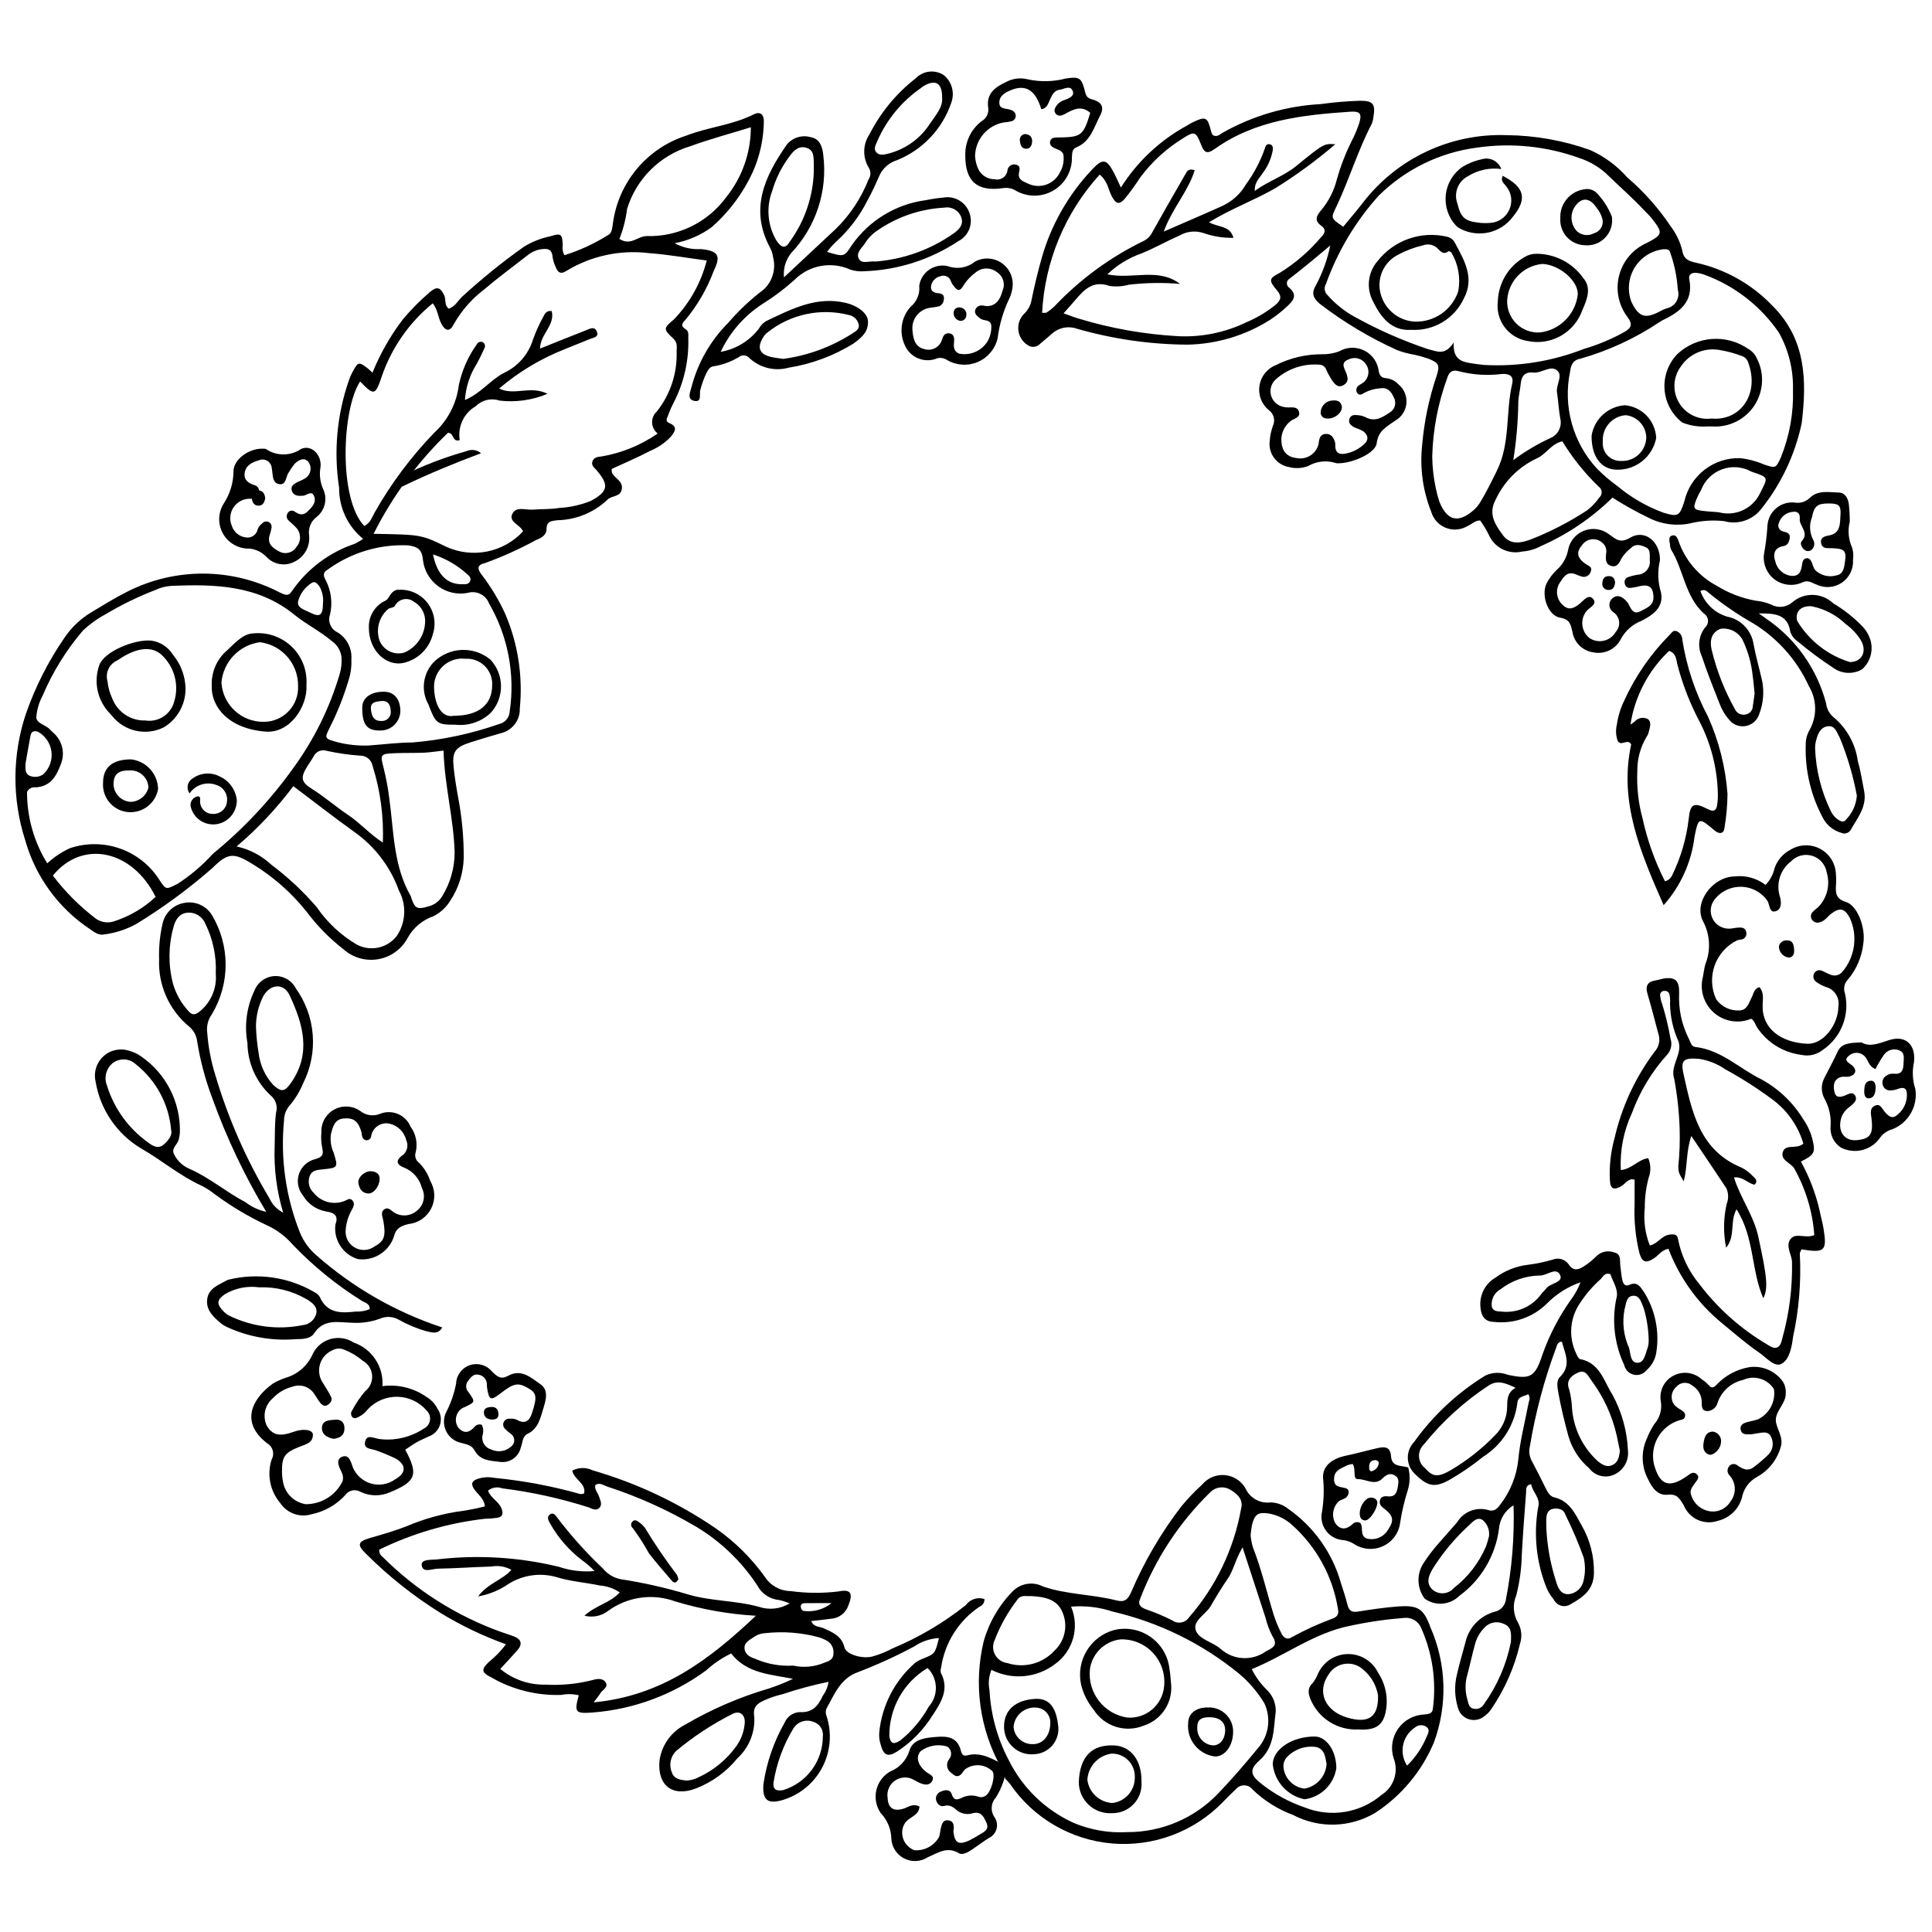
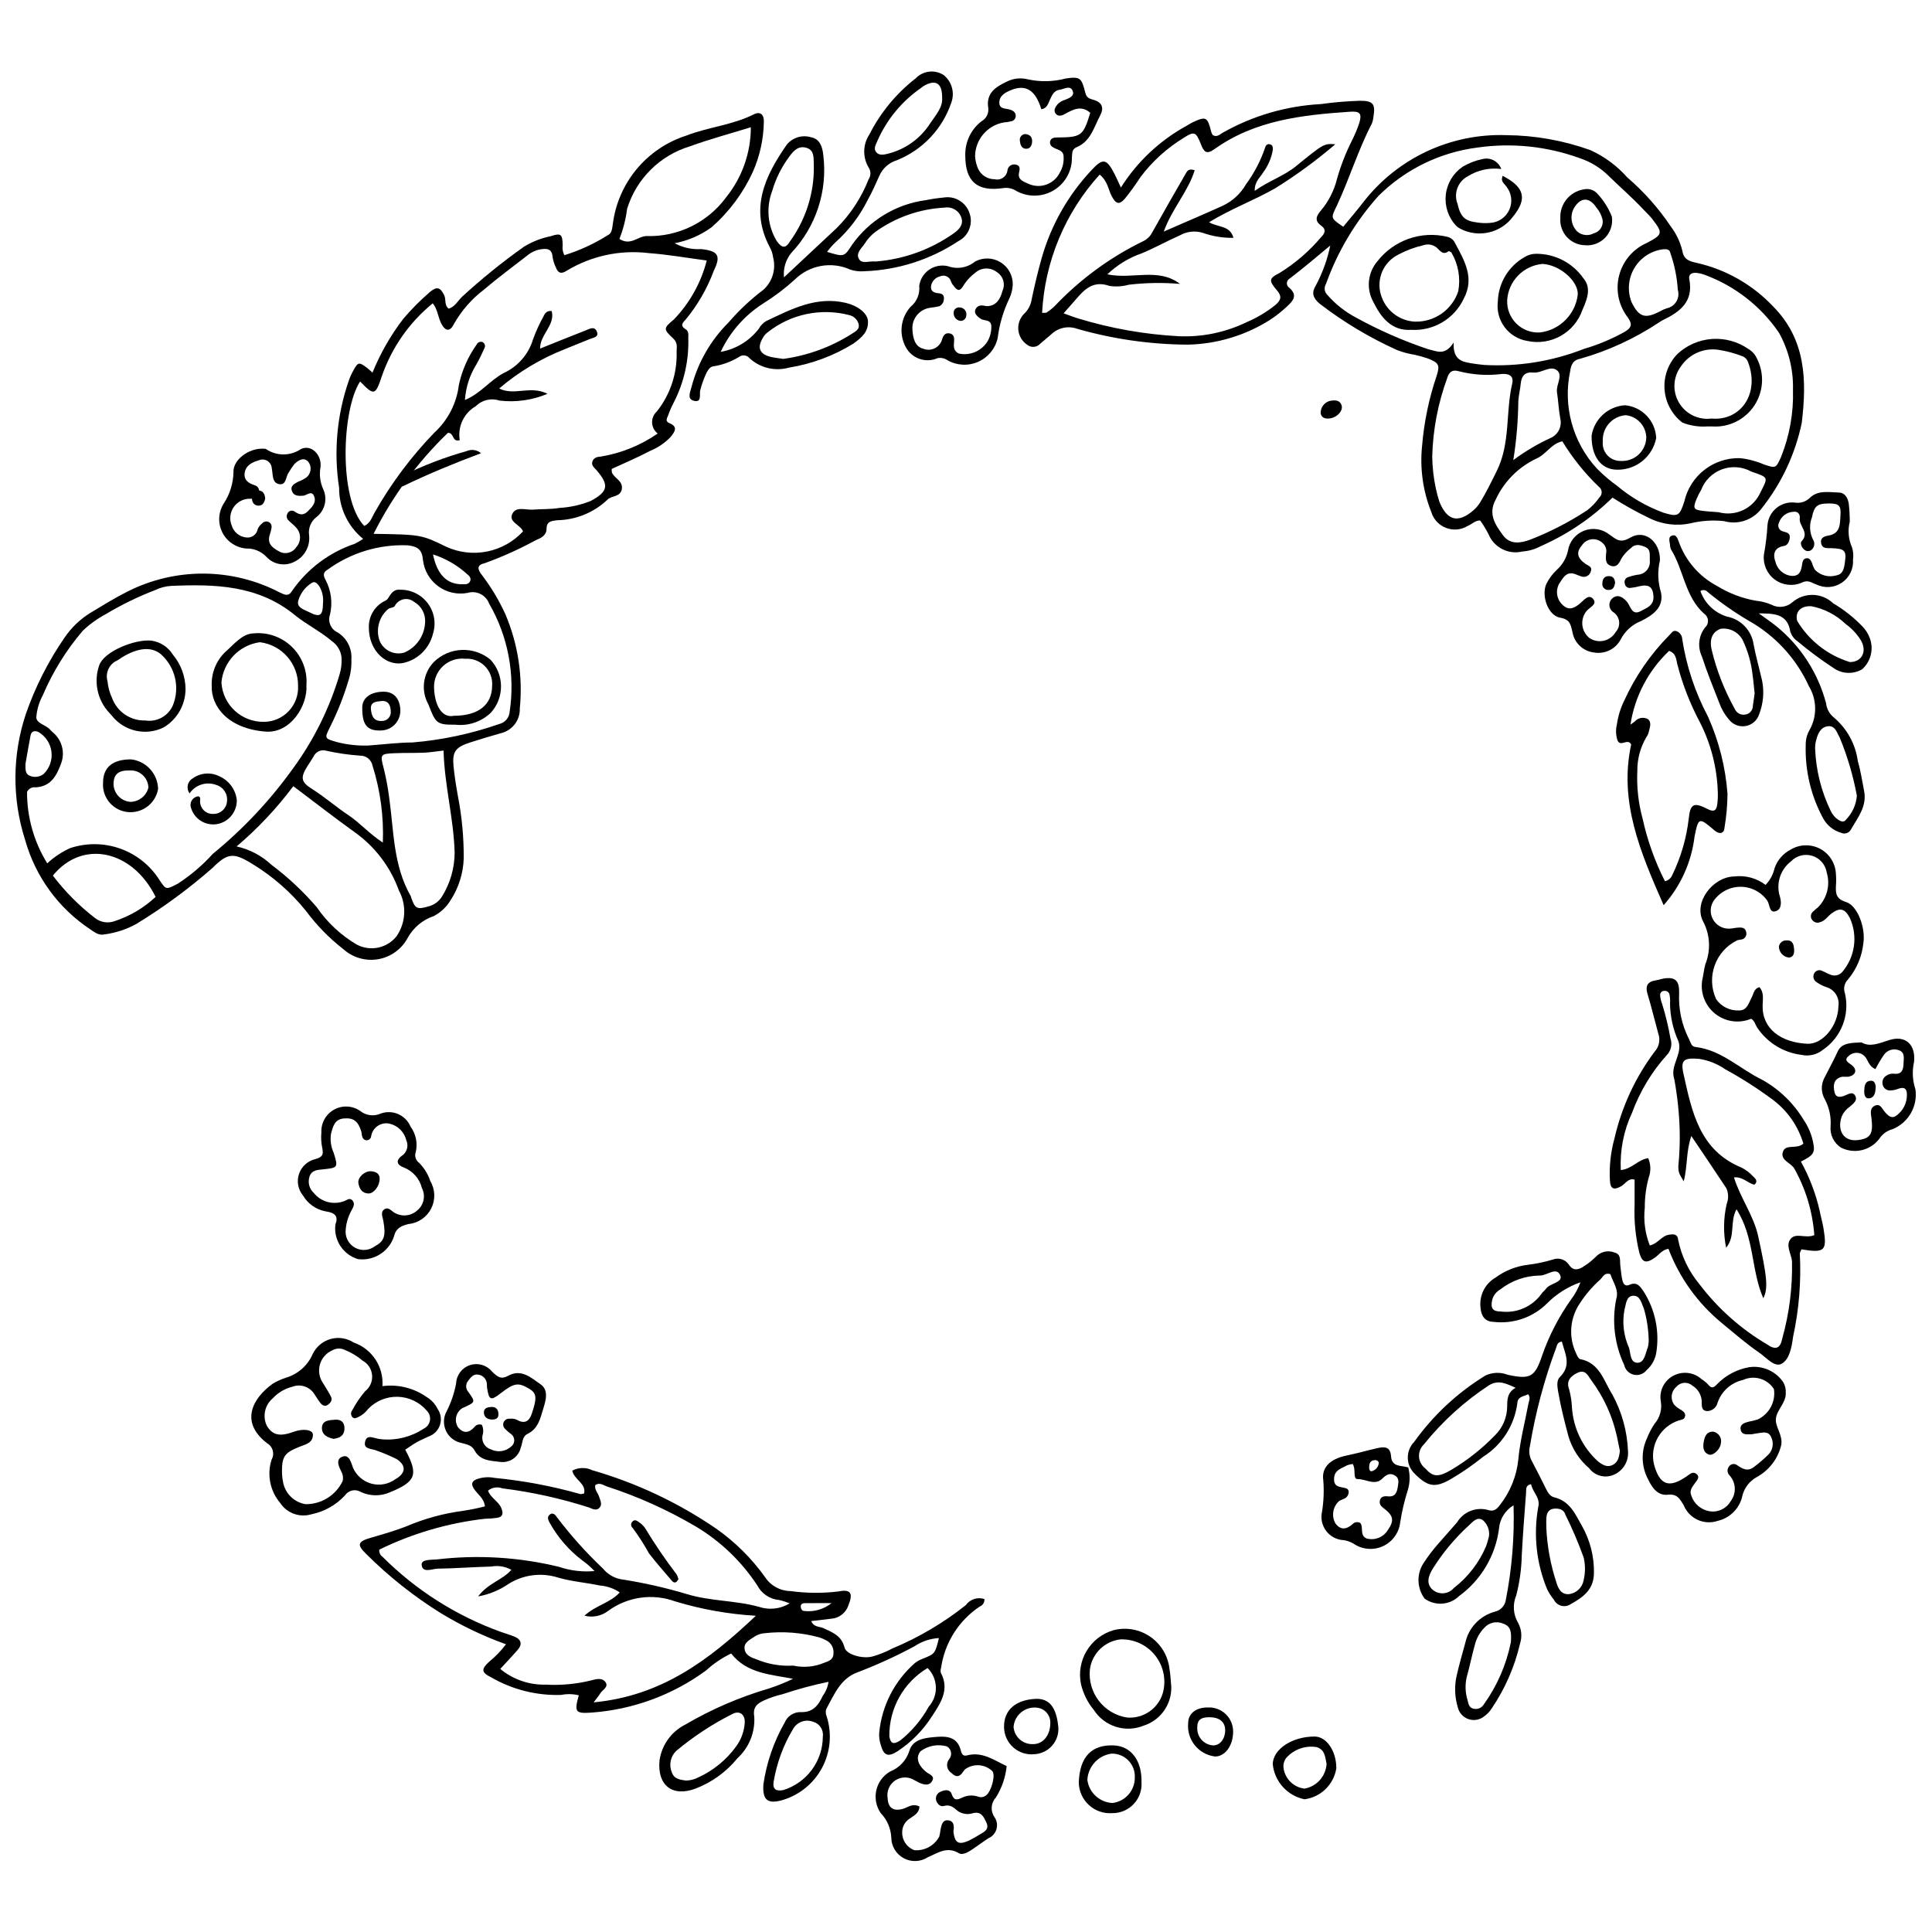
<svg xmlns="http://www.w3.org/2000/svg" width="800px" height="800px" version="1.1" viewBox="144 144 512 512">
  <defs>
    <clipPath id="b">
      <path d="m148.09 173h198.91v226h-198.91z" />
    </clipPath>
    <clipPath id="a">
      <path d="m626 419h25.902v31h-25.902z" />
    </clipPath>
  </defs>
  <g clip-path="url(#b)">
    <path d="m240.24 286.81c-4.082-3.309-6.426-8.301-6.371-13.555-1.473-9.539-0.59-19.297 2.578-28.418 0.305-0.895 0.695-1.758 1.16-2.582 1.285-2.367 1.527-2.398 3.82-0.648 0.371 0.281 0.695 0.625 1.285 1.156h-0.004c2.07-5.094 4.812-9.891 8.152-14.258 2.141-2.527 4.473-4.879 6.981-7.039 1.93-1.664 2.863-1.363 3.898 0.832 0.52 1.098-0.059 2.551 1.176 3.5 1.637-0.504 2.383-2.008 3.441-3.066l0.004-0.004c5.215-4.797 10.727-9.258 16.508-13.355 2.156-1.32 4.527-2.254 7.004-2.758 2.805-0.922 3.191-0.598 3.246 2.418-0.133 0.895 0.023 1.805 0.453 2.598 4.074-1.266 7.965-3.062 11.57-5.34 1.02-0.457 1.094-1.809 1.266-2.926 0.68-5.344 2.863-10.383 6.305-14.531 3.438-4.144 7.984-7.227 13.113-8.879 5.891-2.293 12.281-2.793 17.965-5.66 1.727-0.871 2.707 0.129 2.641 1.973v-0.004c-0.074 4.586-1.066 9.109-2.922 13.301-2.566 5.598-6.285 10.594-10.918 14.656-2.91 2.125-6.262 3.574-9.805 4.238 2.148 1.164 4.578 1.703 7.016 1.555 4.481 0.461 5.367 1.688 3.344 5.773h0.004c-1.762 4.734-4.309 9.133-7.535 13.016-1 0.988-1.23 1.648 0.141 2.488 0.723 0.438 0.707 1.355 0.645 2.16l0.004-0.004c0.211 6.012-1.133 11.98-3.902 17.32-0.578 1.113-1.078 2.269-1.492 3.453-0.352 0.762-0.684 1.477 0.371 1.906 2.477 1.012 1.352 2.394 0.348 3.672-1.535 1.598-3.387 2.856-5.438 3.691-3.312 1.766-6.793 3.211-10.168 4.777l-0.004-0.004c-0.031 0.332-0.012 0.668 0.059 0.996 0.676 1.539 2.891 2.137 2.625 4.258-0.289 2.309-2.812 1.73-3.887 2.973-3.594 3.375-8.312 5.293-13.238 5.379-1.418 0.223-2.836 0.164-2.836 2.309 0 1.598-1.305 2.367-2.719 2.914v-0.004c-4.398 2.406-8.977 4.473-13.695 6.176-2.164 0.48-1.852 1.652-0.766 3.062h0.004c2.484 3.246 4.594 6.769 6.285 10.492 3.336 7.863 4.644 16.438 3.805 24.938 0.109 3.109-2 5.859-5.031 6.559-2.723 0.781-5.441 1.578-8.133 2.449-3.91 1.266-4.777 2.469-4.391 6.359 0.262 2.66 0.695 5.309 1.168 7.941v0.004c1.055 5.418 1.562 10.93 1.527 16.449-0.133 3.953-1.348 7.797-3.516 11.109-1.07 1.77-2.609 3.211-4.449 4.16-2.926 0.992-5.375 3.039-6.871 5.742-1.586 2.984-4.457 5.074-7.781 5.668-3.328 0.59-6.746-0.383-9.262-2.637-3.738-2.906-7.062-6.305-9.887-10.105-3.957-4.922-8.734-9.125-14.121-12.418-5.062-3.152-6.625-3.078-10.691 0.98-6.277 5.504-13.012 10.461-20.137 14.812-2.625 1.461-5.504 2.41-8.484 2.797-1.531 0.363-2.691-0.598-3.871-1.406-8.363-5.562-14.453-13.941-17.16-23.617-3.5-10.883-3.426-22.602 0.207-33.441 2.492-7.152 5.934-13.938 10.23-20.172 1.773-2.621 4.078-4.84 6.766-6.516 3.238-1.953 6.461-3.957 9.832-5.66l0.004 0.004c12.723-6.477 27.793-6.398 40.453 0.203 1.262 0.59 2.269 1.156 3.195-0.352 4.059-5.891 9.922-10.305 16.707-12.57 0.75-0.387 1.477-0.816 2.18-1.289zm0.277-3.438c1.602-0.672 2.027-2.262 2.793-3.594 4.356-7.684 9.664-14.781 15.805-21.133 3.594-3.293 5.894-7.758 6.484-12.598 0.816-3.859 2.422-7.512 4.711-10.727 0.266-0.609 0.965-0.898 1.582-0.66 0.281 0.145 0.492 0.402 0.586 0.707 0.094 0.305 0.059 0.633-0.094 0.91-0.641 1.434-1.324 2.852-2.094 4.219l0.004 0.004c-1.801 2.859-2.859 6.129-3.082 9.504 4.172-1.727 6.668-5.238 10.27-7.144 3.738-1.715 6.562-4.945 7.762-8.879 0.746-2.074 1.656-4.09 2.723-6.019 0.41-0.871 0.875-1.703 2.242-1.527 0.973 3.773-3.117 6.184-3.078 9.945 4.262-1.707 8.18-3.301 12.125-4.836 0.969-0.375 2.258-1.18 2.887 0.25 0.691 1.57-0.879 1.664-1.828 2.055-2.184 0.895-4.371 1.77-6.559 2.652l-0.004 0.004c-6.363 2.488-12.266 6.023-17.469 10.453 4.047 2.019 8.227-0.898 12.812 1.402v0.004c-4.012 1.691-8.398 2.312-12.723 1.797-2.203-0.746-4.641-0.172-6.277 1.484-3.16 1.816-4.856 5.406-4.254 9-2.113 0.621-1.426-1.988-3.141-1.938h0.004c-8.035 7.742-14.691 16.789-19.695 26.762 12.637 0.215 12.637 0.215 19.289 3.449 3.387 1.535 7.172 1.969 10.816 1.234 3.644-0.734 6.969-2.598 9.496-5.324-0.672-1.734-3.715-2.426-2.922-4.449 0.918-2.348 3.594-1.164 5.531-1.32 2.356-0.191 4.758-0.051 7.07-0.457 2.836-0.16 5.629-0.785 8.262-1.844 4.594-2.477 4.949-4.184 1.562-8.121-0.633-0.734-1.492-1.305-1.105-2.371 0.363-1.008 1.305-1.223 2.312-1.285l-0.004 0.004c5.383-0.906 10.5-2.984 14.98-6.098-0.898-0.688-1.441-1.746-1.484-2.879-0.039-1.133 0.426-2.223 1.273-2.977 3.562-4.5 5.414-10.113 5.227-15.852 0.027-1.184 0.297-2.348-0.875-3.449-2.684-2.519-2.668-2.715 0.164-5.086 4.199-4.363 7.191-9.742 8.695-15.605-5.434-0.711-10.398-1.609-15.398-1.961v-0.004c-7.559-0.914-15.207 0.73-21.719 4.672-1.477 0.965-2.305 0.629-2.871-0.887v0.004c-0.414-0.852-0.703-1.758-0.859-2.691-0.152-2.34-1.562-2.363-3.301-2.082-1.246 0.23-2.41 0.781-3.379 1.598-3.848 3.008-7.797 5.894-11.508 9.059-3.269 2.484-5.996 5.613-8.012 9.191-1 2.012-2.195 1.883-3.273-0.125-0.91-1.691-0.957-3.812-2.293-5.434-6.234 5.082-10.918 11.805-13.523 19.41-1.699 5.094-2.055 5.074-5.727 1.309-4.875 7.426-5.731 31.121 1.082 38.273zm-84 89.422c1.781-1.645 3.809-2.996 6.012-4.012 4.285-1.445 8.934-1.422 13.203 0.066 4.273 1.484 7.93 4.356 10.391 8.148 1.926 2.953 1.836 2.777 4.957 1.215 3.438-2.227 6.57-4.894 9.32-7.93 8.059-6.586 15.215-14.207 21.277-22.668 5.496-7.523 9.66-15.934 12.309-24.863 0.461-1.508 0.637-3.09 0.512-4.66-0.215-1.66-1.109-3.156-2.469-4.125-3.133-2.68-6.824-4.461-9.957-7.012-9.715-7.914-21.141-8.184-32.762-7.68-1.422 0.09-2.816 0.453-4.098 1.07-4.559 1.746-8.957 3.887-13.148 6.391-2.219 1.191-4.273 2.668-6.109 4.394-4.41 5.16-8 10.965-10.652 17.211-0.965 1.789-1.539 3.766-1.684 5.797 0.086 1.66 2.668 1.969 3.754 3.336 0.195 0.246 0.465 0.426 0.684 0.652h0.004c2.363 2.004 3.223 5.269 2.144 8.176-1.188 3.238-2.684 6.117-6.727 6.356-0.949-0.152-1.887 0.336-2.312 1.199-0.023 6.688 1.832 13.25 5.352 18.938zm85.125-31.223c4.109-0.301 7.883-0.797 11.656-0.809 7.828-0.648 15.547-2.289 22.969-4.879 1.562-0.352 2.707-1.699 2.805-3.301 1.477-9.895-0.449-19.996-5.461-28.652-0.867-2.285-3.356-3.512-5.695-2.805-2.727 0.516-5.547-0.121-7.785-1.758-2.242-1.641-3.699-4.133-4.031-6.891-0.246-2.926-1.441-3.606-4.016-3.961l-0.004 0.004c-7.606-0.316-15.09 1.953-21.242 6.434-1.207 0.672-1.25 1.523-0.555 2.734l0.004 0.004c1.484 2.828 1.898 6.098 1.164 9.207-0.637 1.836 0.219 3.859 1.984 4.676 2.481 1.508 3.906 4.281 3.684 7.176 0.082 1.895-0.176 3.793-0.766 5.598-1.262 4.227-2.891 8.332-4.867 12.273-1.574 3.172-1.531 3.078 2.062 4.106 2.648 0.652 5.371 0.934 8.094 0.844zm-34.926 26.746h-0.004c3.457 0.766 6.641 2.445 9.223 4.863 4.41 3.301 8.441 7.074 12.023 11.254 2.762 4.039 6.387 7.422 10.609 9.898 3.602 1.902 8.051 0.953 10.559-2.262 2.434-3.582 2.668-8.227 0.602-12.035-2.238-6.262-6.348-11.68-11.773-15.52-5.453-3.914-10.746-8.047-16.223-12.172v0.004c-4.394 5.863-9.434 11.223-15.02 15.969zm54.832-25.406c-2.074 0.23-3.625 0.492-5.184 0.559-2.516 0.105-5.043 0.031-7.559 0.129-4.047 0.16-4.102 0.266-3.125 3.992 0.609 2.441 1.082 4.918 1.41 7.41 1.297 8.961 1.039 18.277 5.773 26.496 0.059 0.148 0.102 0.297 0.133 0.453 0.988 2.867 1.566 3.129 4.481 2.277 1.555-0.367 2.898-1.352 3.715-2.727 2.148-3.484 3.285-7.492 3.293-11.582-0.242-9.008-2.688-17.723-2.938-27.008zm46.602-135.59c3.008 1.906 4.797-0.707 7.156-0.754 8.312 0.258 16.223-3.594 21.145-10.301 4.227-5.254 6.531-11.797 6.531-18.543-5.606 1.738-10.926 3.156-16.078 5.035v0.004c-7.996 2.391-14.27 8.617-16.719 16.598-0.34 2.731-1.023 5.406-2.035 7.961zm-122.91 174.37c-6.16-12.477-19.426-15.285-27.23-5.641h0.004c3.211 4.223 6.969 8.004 11.172 11.246 1.508 1.18 3.527 1.473 5.309 0.773 4.004-1.324 7.668-3.5 10.746-6.379zm60.219-14.395c0.266-6.898-0.656-13.789-2.731-20.375-0.301-1.574-1.699-2.703-3.305-2.668-2.984-0.207-5.949-0.633-8.867-1.277-1.395-0.457-2.902 0.223-3.484 1.566-0.469 0.82-1.027 1.586-1.531 2.387-1.945 3.102-1.875 4.254 1.156 6.16 3.348 2.106 6.305 4.719 9.57 6.891 3.117 2.07 5.582 4.969 9.191 7.316zm-94.707-20.859c-0.027 1.531-0.07 2.711 1.219 3.191 1.199 0.473 2.559 0.281 3.586-0.5 1.582-1.535 2.352-3.723 2.082-5.91s-1.551-4.121-3.457-5.227c-1.039-0.445-1.867-0.242-2.098 0.98-0.5 2.617-0.938 5.242-1.332 7.465zm108-55.508c1.09 5.398 3.762 7.953 7.715 7.906 0.75-0.008 1.621 0.109 2.062-0.691 0.48-0.871-0.16-1.539-0.73-1.984l0.004 0.004c-2.606-2.375-5.691-4.16-9.047-5.231zm-29.156 12.938c0.172-1.578-0.176-3.168-0.992-4.531-0.461-0.609-1.105-1.402-1.926-0.895h-0.004c-1.766 1.086-3.062 2.789-3.637 4.781-0.496 1.852 1.699 2.391 3.016 3.062 2.762 1.41 3.504 0.848 3.543-2.418z" />
  </g>
  <path d="m441.05 193.7c4.312-6.84 10.297-12.469 17.387-16.355 0.555-0.293 1.074-0.668 1.641-0.934 3.535-1.652 3.918-1.445 4.902 2.508 0.102 0.293 0.23 0.578 0.387 0.852 1.039 0.676 1.82-0.062 2.57-0.547 7.981-4.535 16.906-7.148 26.07-7.637 3.43-0.48 6.887-0.773 10.352-0.883 3.578-0.031 4.184 0.902 3.609 4.305h-0.004c-0.055 0.633-0.207 1.25-0.453 1.836-3.633 6.988-5.906 14.555-9.238 21.656-1.559 3.32-1.824 3.195 1.699 5.59 1.77-2.156 3.602-4.281 5.309-6.5l0.004-0.004c9.051-11.68 23.164-18.293 37.93-17.77 7.582 0.062 15.098 1.402 22.234 3.961 3.742 1.695 7.086 4.168 9.805 7.25 4.434 3.801 8.324 8.191 11.566 13.051 1.43 1.895 2.453 4.062 3.012 6.367 0.379 2.312 1.762 2.785 3.875 3.234h-0.004c7.715 1.754 14.73 5.754 20.164 11.5 8.742 8.801 8.969 19.664 7.617 30.875h0.004c-1.746 8.355-5.434 16.184-10.766 22.852-2.32 2.961-6.203 4.227-9.824 3.195-2.953-0.316-5.941-0.129-8.828 0.562-3.719 0.82-7.609 0.336-11.012-1.371-3.352-1.609-6.602-3.418-9.734-5.418-5.496 5.394-11.93 9.75-18.98 12.848-1.527 0.828-3.211 1.316-4.938 1.438-3.688 0.867-7.457-1.059-8.918-4.555-0.645-1.281-1.391-2.512-2.231-3.68-1.309-0.039-2.184 1.004-3.301 1.453-1.727 1.059-3.852 1.25-5.742 0.523s-3.34-2.293-3.914-4.234c-2.227-5.59-3.059-11.637-2.422-17.621 0.527-6.277 1.816-12.469 3.844-18.438 0.938-2.902 0.547-3.465-2.289-4.598v0.004c-1.188-0.414-2.402-0.754-3.629-1.016-1.555-0.246-3.082-0.652-4.547-1.219-7.297-3.289-14.184-7.414-20.527-12.289-1.84-1.566-2.195-2.918-1.039-4.812 1.789-3.332 3.082-6.906 3.844-10.613-3.602 3.004-7.121 5.981-10.781 8.777v0.004c-0.43 0.242-0.699 0.688-0.719 1.176-0.016 0.492 0.219 0.957 0.629 1.23 2.367 2.039 0.98 3.516-0.645 5.012-1.379 1.289-2.867 2.461-4.445 3.5-6.547 4.144-14.098 6.414-21.844 6.57-9.91-0.059-19.766-1.473-29.289-4.207-2.246-0.82-4.758-0.355-6.559 1.215-1.047 0.957-2.18 1.816-3.234 2.766-0.895 0.98-2.402 1.094-3.434 0.258-1.301-0.871-2.156-2.269-2.336-3.828-0.18-1.555 0.332-3.113 1.398-4.258 1.148-1.035 1.902-2.441 2.129-3.969 0.77-3.695 1.648-7.379 2.676-11.012 2.477-8.664 6.984-16.609 13.152-23.18 3.051-3.316 4.016-3.09 6.094 0.914 0.5 0.965 0.926 1.965 1.723 3.664zm-15.188 33.328c1.434 0.512 2.547 0.965 3.695 1.309l0.004 0.004c8.738 2.684 17.773 4.285 26.902 4.766 6.176 0.254 12.316-1.023 17.879-3.719 2.758-1.168 5.34-2.711 7.676-4.59 1.426-1.234 1.801-2.215 0.363-3.887-2.188-2.547-2.113-3.148 0.641-4.531 4.164-2.551 7.891-5.754 11.039-9.484 1.043-1.031 1.516-2.059 0.043-3.109-1.797-1.281-1.297-2.543-0.086-3.941l-0.004-0.004c2.051-2.418 3.516-5.273 4.281-8.348 0.98-3.481 2.285-6.859 3.902-10.09 0.793-1.543 1.465-3.141 2.016-4.785 0.754-2.508 0.238-3.191-2.422-3.012-12.637 0.855-25.176 2.223-35.91 9.887-2.231 1.594-2.852 0.703-3.637-1.289-1.281-3.258-1.727-3.508-4.562-1.668l-0.004 0.004c-4.441 2.711-8.328 6.238-11.449 10.402-1.281 1.98-2.664 3.894-4.148 5.731-1.5 1.688-2.356 1.371-3.449-0.652-0.938-1.734-1.012-3.945-3.207-5.754-9.168 10.082-14.559 23.027-15.258 36.637 0.633-0.039 1.004 0.055 1.211-0.094 0.789-0.516 1.523-1.105 2.195-1.77 6.734-7.09 14.691-12.91 23.488-17.18 0.984-0.492 1.781-1.285 2.277-2.262 2.906-5.223 5.902-10.398 8.879-15.582 0.375-0.652 0.723-1.438 2.387-0.91-1.719 5.629-5.934 10.047-8.203 16.262 5.648-2.465 10.664-4.594 15.621-6.836v-0.004c2.594-1.215 4.75-3.199 6.172-5.68 2.148-2.922 3.84-6.148 5.023-9.574 0.156-0.613 0.484-1.207 1.281-1.047 0.793 0.16 0.855 0.84 0.809 1.469h0.004c-0.367 2.18-1.246 4.238-2.566 6.008-0.801 1.344-2.305 2.426-2.231 4.879 3.785-2.691 7.734-3.926 10.941-6.543 7.402-6.039 7.426-6.008 10.414-5.812-4.984 4.269-10.281 8.152-15.848 11.625-5.606 3.215-11.75 5.457-17.613 9.043 2.551 1.453 5.504 0.781 6.477 4.129-2.723 0.062-5.43-0.371-7.996-1.277-2.078-0.684-4.348-0.449-6.242 0.637-3.394 1.488-6.613 3.324-10.059 4.742-3.41 1.184-6.523 3.082-9.129 5.57 6.66 1.438 13.453-1.883 19.258 2.539-4.523-0.383-9.074-0.312-13.582 0.219-1.664 0.465-3.406 0.574-5.117 0.32-4.391-1.559-6.727 1.012-9.121 3.809-0.898 1.051-1.828 2.078-3.035 3.445zm103.38 7.734c-0.238 4.406 1.992 5.059 4.398 5.469 1.234 0.211 2.484 0.367 3.731 0.488h0.004c8.992 0.488 17.988-0.961 26.375-4.254 3.781-1.102 7.422-2.633 10.859-4.559 1.641-1.004 2.109-1.844 0.832-3.703h0.004c-2.477-3.144-3.352-7.262-2.375-11.141 0.98-3.883 3.703-7.09 7.371-8.688 4.219-2.215 4.316-2.617 1.367-6.406-0.672-0.863-1.504-1.605-2.254-2.41-2.887-3.106-6.102-5.867-9.125-8.82h0.004c-2.219-2.234-4.941-3.906-7.938-4.875-8.621-3.109-17.875-4.059-26.945-2.762-9.906 1.258-19.117 5.75-26.207 12.781-6.117 6.801-10.852 14.73-13.938 23.344-0.605 0.961-0.43 2.223 0.414 2.984 2.074 2.371 4.555 4.348 7.332 5.84 6.18 3.414 12.66 6.262 19.355 8.504 2.246 0.477 4.363 1.875 6.734-1.793zm89.914 12.566v-0.004c0.145-5.285-1.137-10.516-3.703-15.137-4.824-7.066-11.738-12.449-19.773-15.387-0.586-0.223-1.199-0.375-1.82-0.453-1.273-0.203-2.457 0.203-2.18 1.633 1.195 6.09-2.606 8.754-7.211 10.957-0.281 0.137-0.52 0.359-0.801 0.5h0.004c-6.418 4.273-13.461 7.523-20.879 9.629-1.746 0.293-2.441 1.43-2.68 3.289-1.965 9.258 0.684 18.891 7.106 25.84 1.664 1.676 3.461 3.211 5.379 4.594 3.633 3.039 7.762 5.434 12.211 7.074 3.894 1.172 4.301 0.934 5.559-2.992 0.758-3.324 2.641-6.281 5.332-8.367 2.691-2.09 6.023-3.184 9.43-3.09 2.191 0.238 4.336 0.805 6.359 1.684 3.082 1.008 3.121 1.07 4.484-1.945 2.281-5.66 3.367-11.73 3.184-17.828zm-95.602 17.641c0.039 2.82 0.352 5.633 0.941 8.395 0.254 1.23 0.578 2.445 0.973 3.637 2.039 5.012 4.965 5.731 9.016 2.231 0.711-0.621 1.32-1.348 1.809-2.156 1.625-2.688 3.004-5.5 4.394-8.324 3.625-7.344 2.289-15.469 4.062-23.086 0.527-2.262-1.145-2.703-2.879-2.547v0.004c-3.758 0.461-7.566 0.211-11.234-0.734-1.832-0.527-2.617 0.211-3.109 1.801-2.445 6.664-3.785 13.684-3.973 20.781zm34.484-4.012c-2.953 0.598-4.297 3.504-6.973 4.621l0.004-0.004c-4.711 2.25-8.488 6.07-10.684 10.801-2.109 3.832-0.113 6.699 1.914 9.465 1.906 2.598 4.734 2.109 7.309 1.141 5.262-2.055 10.293-4.652 15.016-7.754 1.242-0.957 2.328-2.102 3.219-3.391 0.422-0.371 0.652-0.918 0.617-1.48-0.031-0.562-0.324-1.078-0.793-1.395-3.711-3.57-6.949-7.606-9.629-12.004zm-13 4.981c3.141-2.344 6.519-4.34 10.082-5.961 1.871-0.926 2.856-3.019 2.371-5.047-0.426-2.309-0.523-4.672-0.875-6.996-0.301-1.992 1.695-4.406 0.016-5.785-1.762-1.445-4.094 0.812-6.273 0.578-2.172-0.234-3.152 0.848-3.348 2.93-0.145 1.555-0.543 3.086-0.641 4.641-0.059 5.238-0.504 10.465-1.332 15.641zm43.598-45.125c-0.207-3.352-0.879-6.66-2-9.824-0.152-0.922-1-1-1.871-0.93-3.16 0.383-5.973 2.203-7.613 4.934-1.641 2.731-1.934 6.066-0.793 9.039 1.953 4.027 3.617 4.559 7.598 2.449h0.004c0.543-0.316 1.121-0.574 1.719-0.773 1.07-0.207 2-0.859 2.566-1.789 0.562-0.934 0.707-2.062 0.391-3.106zm10.805 58.922v0.004c4.383 1.211 9.008-0.891 10.973-4.992 2.144-4.316 2.504-4.137-2.273-5.758-2.379-1.324-5.219-1.551-7.777-0.617-2.559 0.934-4.586 2.934-5.551 5.481-0.484 0.805-0.906 1.648-1.266 2.516-0.93 2.352-0.727 2.715 1.68 3.016 1.398 0.176 2.812 0.242 4.215 0.355z" />
  <path d="m297.39 593.27c-1.535-0.371-3.133-0.402-4.68-0.098-6.496 0.211-12.922-1.406-18.547-4.66-2.613-1.281-2.68-2.152-0.562-4.113 1.684-1.359 3.191-2.922 4.488-4.652-5.984-2.148-11.742-4.894-17.184-8.195-7.238-4.496-13.934-9.809-19.957-15.832-2.465-2.418-2.082-3.215 1.348-4.207 3.176-0.918 6.363-1.836 9.441-3.031v-0.004c4.789-2.043 9.832-3.422 14.996-4.098 1.941-0.293 3.867-0.684 5.766-1.172-0.195-2.191-1.988-3.215-2.934-4.715-0.781-1.246-0.52-2 0.848-2.516 1.492-0.527 3.102-0.637 4.652-0.32 7.668 0.742 15.254 2.172 22.668 4.269 0.258 0.09 0.602-0.066 1.062-0.133 0.586-2.723-2.598-3.582-3.144-6.055h-0.004c1.672-0.891 3.668-0.926 5.367-0.094 11.668 3.367 22.723 8.578 32.746 15.438 5.031 3.527 9.43 7.887 13.004 12.891 1.496 2.277 4.031 3.656 6.754 3.68 4.215 0.578 8.484 0.609 12.707 0.094 3.269-0.68 3.898 0.516 2.609 3.699-0.672 1.996-2.477 3.391-4.574 3.535-1.676 0.188-3.352 0.391-5.269 0.617 0.676 1.672 2.199 1.406 3.207 1.871 2.449 1.129 4.84 2.012 5.613 5.156 0.457 1.852 4.852 3.09 7.453 2.34l0.004 0.004c1.82-0.516 3.582-1.227 5.25-2.121 6.981-2.906 13.523-6.773 19.441-11.484 1.117-1.555 3.113-2.203 4.93-1.602 0.059 0.867-0.449 1.676-1.258 1.996-5.57 3.711-9.289 9.621-10.234 16.246-0.156 0.43-0.176 0.898-0.047 1.34 2.367 4.441-0.109 8.023-2.309 11.398l-0.004-0.004c-2.363 3.754-5.508 6.957-9.219 9.387-2.519 1.598-3.644 1.113-4.41-1.746h-0.004c-0.348-1.047-0.48-2.156-0.395-3.262 0.695-7.113 4.078-13.695 9.461-18.406 0.625-0.477 1.316-0.859 2.055-1.129 3.258-1.312 3.266-1.297 4.305-5.481-2.332 0.133-4.586 0.895-6.523 2.203-4.859 2.606-9.879 4.898-15.031 6.867-4.555 1.621-6.227 5.969-8.336 9.797h0.004c-0.168 0.598-0.133 1.234 0.105 1.809 1.477 4.508 1.062 9.422-1.148 13.621-2.211 4.195-6.027 7.32-10.578 8.652-3.883 1.094-5.281 0.004-5.019-4.129h-0.004c0.836-5.777 2.75-11.348 5.644-16.418 0.699-1.672 2.328-2.769 4.141-2.785 3.316 0.184 4.793-1.781 5.969-4.328 0.805-1.086 1.324-2.356 1.512-3.695-4.129 0.852-8.203 1.949-12.203 3.289-1.688 0.387-3.336 0.941-4.914 1.652-1.699 0.805-3.008 1.672-2.559 4.293 0.25 4.164-1.395 8.219-4.473 11.039-2.902 3.562-6.684 6.312-10.969 7.981-6.262 2.406-10.301-0.828-9.668-7.398 0.574-4.106 3.133-7.668 6.84-9.523 6.926-4.062 14.324-7.258 22.027-9.52 2.227-0.723 4.406-1.594 6.519-2.606-5.984-1.188-12.238-1.375-16.402-6.715-2.434 1.172-4.68 2.695-6.676 4.519-8.805 6.457-19.25 10.316-30.141 11.133-4.504 0.34-4.809-0.109-3.559-4.57zm3.926 1.875c17.965-1.703 30.512-11.148 42.996-22.953-7.262-0.422-14.449-1.703-21.41-3.816-5.961-2.172-12.609-1.227-17.73 2.519-1.785 1.371-4.106 1.844-6.285 1.281 3.047-2.797 6.879-3.402 9.348-6.172-1.562-1.059-3.375-1.688-5.254-1.824-3.695-0.785-7.527-1.055-11.133-2.121-4.402-1.379-9.188-0.758-13.09 1.699-2.414 1.668-5.164 2.797-8.055 3.305 2.684-3.551 6.481-4.359 8.82-7.043v0.004c-1.621-0.906-3.508-1.211-5.332-0.871-4.727 0.121-9.449 0.488-14.176 0.559-1.496 0.023-4.043 1.277-4.273-0.988-0.156-1.555 2.512-1.312 3.988-1.457 10.832-1.285 21.809-0.621 32.406 1.961 3.023 1.023 6.231 1.406 9.41 1.117-0.977-1.051-2.062-1.996-3.238-2.82-3.527-2.68-6.461-6.062-8.617-9.934-0.375-0.699-0.801-1.488-0.074-2.148 0.832-0.754 1.527-0.043 1.926 0.57l-0.004 0.004c3.711 4.898 7.816 9.48 12.281 13.699 1.188 1.457 2.856 2.449 4.707 2.797 5.914 0.906 11.762 2.223 17.496 3.938 6.246 1.918 12.789 1.637 19.039 3.359v-0.004c2.734 0.941 5.742 0.613 8.207-0.898-0.898-0.371-1.824-0.668-2.769-0.883-2.488-0.215-4.691-1.691-5.836-3.91-4.168-6.332-9.711-11.645-16.215-15.539-7.465-4.406-15.391-7.977-23.633-10.652-0.973-0.352-1.938-1.141-3.07-0.352-0.242 1.219 0.695 2.027 1.008 3.039 0.32 1.035 0.988 2.141 0.023 3.047-0.785 0.738-1.82 0.227-2.652-0.148-7.504-2.41-15.215-4.113-23.035-5.086-1.273-0.484-2.707-0.25-3.758 0.617 0.668 1.961 2.867 2.832 3.582 4.766 0.488 1.316 0.309 2.172-1.125 2.426h0.004c-1.09 0.164-2.191 0.25-3.297 0.258-9.727 1.109-19.195 3.875-27.988 8.18-0.078 0.754 0.262 1.488 0.883 1.918 8.84 8.832 19.516 15.613 31.27 19.855 1.18 0.434 2.398 0.766 3.562 1.23 1.953 0.777 2.285 2.055 0.898 3.641-1.422 1.633-2.918 3.199-4.543 4.965v0.004c3.367 2.797 7.637 4.273 12.012 4.16 4.102 0.23 8.215-0.156 12.199-1.152 1.207-0.363 2.75-0.676 3.578 0.375 1.117 1.41-0.734 2.106-1.297 3.106-0.293 0.52-0.707 0.969-1.754 2.375zm24.473 20.719c1.137-0.02 2.254-0.305 3.262-0.832 4.019-1.832 7.496-4.684 10.074-8.273 1.297-1.789 2.07-3.906 2.234-6.113 0.168-2.242-1.297-3.438-3.231-2.441h-0.004c-5.336 2.684-10.344 5.977-14.93 9.809-1.523 1.477-1.98 3.738-1.141 5.688 0.586 1.789 2.266 1.957 3.734 2.164zm28.422-30.465v0.004c2.762 0.609 5.648 0.34 8.25-0.773 1.223-0.41 2.426-0.867 2.422-2.481h-0.004c0.137-1.457-0.656-2.844-1.98-3.469-0.559-0.297-1.137-0.543-1.734-0.742-4.703-1.293-9.609-1.676-14.453-1.129-0.941 0.051-1.852 0.34-2.652 0.836-1.195 0.887-3.055 1.531-2.719 3.481 0.27 1.562 1.73 2.121 3.102 2.602h-0.004c3.086 1.301 6.43 1.871 9.773 1.676zm7.844 18.816c0.25-1.77-0.848-3.453-2.574-3.934-2.008-0.766-4.273 0.059-5.32 1.934-2.594 4.32-4.344 9.09-5.156 14.062-0.266 1.98 0.762 2.465 2.559 2.113 3.035-0.934 5.688-2.812 7.574-5.363 1.891-2.551 2.91-5.637 2.918-8.812zm27.762-18.172c-6.371 3.801-10.234 10.711-10.133 18.129 0.344 1.93 1.086 2.231 2.926 1.039h0.004c3.059-2.457 5.609-5.488 7.508-8.922 2.641-2.953 2.504-7.457-0.305-10.246zm-25.449-17.199c-2.383 0-4.766-0.016-7.148 0.012-0.703 0.008-1.152 0.379-0.984 1.16 0.098 0.457 0.336 0.879 0.871 0.914h0.004c2.602 0.301 5.215-0.449 7.258-2.086z" />
  <path d="m518.7 534.34c-2.184-2.32-2.148-5.945 0.07-8.227 5.059-7.066 11.48-13.051 18.891-17.59 1.863-0.867 3.996-0.938 5.91-0.188 6.07 1.301 7.223 0.594 9.188-5.34 1.836-5.199 4.391-10.121 7.59-14.617 1.043-1.395 1.883-2.93 2.496-4.559-3.316 1.16-6.328 3.055-8.805 5.539-3.727 3.75-8.969 5.574-14.215 4.949-2.242-0.031-3.289-1.488-3.469-3.707-0.41-3.231 1.156-6.394 3.977-8.023 2.543-1.879 5.543-3.055 8.688-3.41 2.188-0.277 4.352-0.73 6.465-1.355 1.523-0.613 3.269-0.098 4.219 1.246 1.164 1.844 2.59 1.5 4.027 0.539v-0.004c1.191-0.754 2.297-1.645 3.289-2.652 1.258-1.266 3.144-1.664 4.805-1.02 1.902 0.461 1.395 2.188 1.578 3.519 0.172 1.25 0.242 2.519 0.523 3.742 0.211 0.918 0.641 1.883 1.934 1.297 2.012-0.91 2.828 0.512 3.754 1.832v0.004c3.066 4.844 4.238 10.645 3.289 16.297-0.312 1.73-1.199 3.309-2.519 4.469-0.797 1.035-2.121 1.516-3.398 1.23-1.273-0.281-2.269-1.277-2.551-2.555-2.566-5.453-3.309-11.59-2.117-17.5 0.785-2.418-0.906-4.492-1.543-6.586-1.688-0.547-1.996 0.871-2.777 1.496l-0.004-0.004c-1.984 1.785-3.731 3.82-5.195 6.051-2.785 3.965-3.203 9.121-1.094 13.477 0.223 0.566 0.621 1.41 1.055 1.492 5.234 0.977 6.289 5.898 8.543 9.41 2.496 4.57 3.91 9.656 4.125 14.859 0.285 2.785-1.32 5.418-3.922 6.445-2.281 0.902-4.887 0.172-6.363-1.789-2.637-2.254-4.559-5.234-5.516-8.57-1.016-3.809-1.977-7.602-2.656-11.48-0.254-1.449-0.566-3.16 0.395-4.106 3.195-3.133 1.371-6.234 0.539-9.422-1.215 0.125-1.277 1.031-1.539 1.727l-0.004 0.004c-3.133 8.418-5.449 17.117-6.918 25.977-0.312 1.23-0.184 2.531 0.363 3.676 1.27 2.356 2.461 4.754 3.652 7.148 0.57 1.148 1.152 2.453 2.434 2.754 4.086 0.953 5.559 4.398 7.301 7.5h0.004c2.191 3.836 3.301 8.195 3.211 12.613-0.066 4.418-2.957 6.398-6.144 8.18h0.004c-0.738 0.504-1.656 0.66-2.519 0.43-0.863-0.23-1.582-0.824-1.973-1.625-0.699-0.848-1.297-1.773-1.781-2.762-2.836-6.867-3.656-14.402-2.359-21.719 0.676-2.492-1.504-3.973-1.879-6.109-1.57 0.301-1.27 1.441-1.328 2.219-0.43 5.5-0.844 11.004-1.141 16.512v0.004c-0.074 3.625-0.566 7.231-1.469 10.746-1.004 2.359-0.82 5.059 0.492 7.262 0.926 1.691 1.105 3.695 0.504 5.527-1.43 6.148-3.984 11.984-7.531 17.207-0.504 0.797-1.164 1.484-1.938 2.023-1.18 0.977-2.785 1.258-4.231 0.746-1.441-0.512-2.512-1.742-2.816-3.242-0.812-2.738-0.895-5.644-0.234-8.422 0.656-2.914 1.52-5.781 2.285-8.668 0.895-3.945 3.898-7.074 7.805-8.129 1.574-0.348 2.754-1.664 2.93-3.266 1.602-8.207 2.281-16.566 2.019-24.922-2.227 1.332-3.668 3.664-3.863 6.25-0.938 7.121-4.746 13.547-10.547 17.785-2.473 2.43-6.332 2.723-9.145 0.699-2.031-2.719-2.184-6.406-0.383-9.285 1.289-1.984 2.727-3.867 4.305-5.629 1.539-1.785 3.141-3.516 4.672-5.312 1.691-2.812 5.051-4.148 8.211-3.266 1.492 0.504 2.324-0.211 3.144-1.332v0.004c2.727-3.477 4.414-7.648 4.867-12.043 0.449-4.988 1.762-9.895 2.688-14.84 0.137-0.738 0.637-1.469-0.066-2.477-1.086 0.602-2.762 0.559-2.867 2.32h-0.004c-0.738 5.883-4.074 11.125-9.094 14.281-2.695 2.176-5.551 4.148-8.539 5.898-4.297 2.488-6.219 2.019-9.879-1.734zm26.957-22.555c-2.488-1.141-4.531-2.141-6.945-0.746l-0.004 0.004c-6.578 4.297-12.438 9.609-17.359 15.738-0.883 0.836-1.355 2.016-1.297 3.231 0.062 1.215 0.652 2.34 1.613 3.082 2.039 2.309 3.406 2.535 7.047 0.367 4.188-2.496 8.027-5.535 11.422-9.035 2.059-1.996 3.238-4.731 3.281-7.598 0.016-1.816-0.012-3.82 2.242-5.043zm27.629 16.715c-0.25-1.219-0.547-2.594-0.812-3.977h-0.004c-1.199-5.352-3.519-10.395-6.805-14.789-0.902-1.301-1.578-2.898-3.613-1.926-1.879 0.902-3.09 2.207-2.184 4.477 0.395 1.512 0.633 3.059 0.711 4.617 0.332 5.527 2.824 10.703 6.941 14.406 1.195 0.914 2.391 1.645 3.844 0.926 1.41-0.691 1.738-2.109 1.918-3.731zm-28.883 50.688c0.133-2.434 0.141-4.121-1.977-4.887h-0.004c-1.773-0.797-3.856-0.332-5.121 1.141-1.09 1.137-1.891 2.519-2.336 4.031-0.848 3.008-1.461 6.082-2.297 9.094v-0.004c-0.438 1.996-0.348 4.07 0.258 6.019 0.219 0.93 0.387 1.938 1.457 2.207h-0.004c1.098 0.328 2.277-0.133 2.856-1.117 3.531-4.926 5.973-10.543 7.164-16.484zm9.398-30.184h-0.004c0.234 4.836 1.113 9.613 2.617 14.215 0.469 1.633 1.262 3.449 3.441 3.238 1.934-0.266 3.477-1.75 3.824-3.672 0.469-1.98 0.473-4.039 0.012-6.023-1.406-3.906-3.039-7.727-4.891-11.445-0.395-1.352-1.816-1.668-3.133-1.484-1.285 0.18-1.766 1.195-1.855 2.359-0.074 0.934-0.016 1.875-0.016 2.812zm-15.195 2.117h-0.004c0.203-1.605-0.41-3.203-1.629-4.266-1.484-1.004-2.668 0.418-3.644 1.34-3.719 3.391-6.961 7.269-9.637 11.535-1.07 1.77-1.93 3.898 0.008 5.598 1.68 1.387 4.16 1.172 5.574-0.484 3.746-2.891 6.688-6.695 8.539-11.051 0.375-1.02 0.621-2.09 0.789-2.672zm3.156-59.555h-0.004c4.156 0.523 8.27-1.262 10.723-4.656 0.332-0.523 0.883-0.906 1.246-1.41 1.074-1.488 4.586-1.582 3.742-3.547-1.012-2.359-3.523 0.152-5.426 0.078l0.004-0.004c-3.805 0.059-7.484 1.355-10.48 3.699-1.102 0.633-1.887 1.695-2.164 2.938-0.406 2.074 0.238 2.914 2.356 2.902zm39.152 7.207h-0.004c-0.09-2.707-0.516-5.394-1.27-7.996-0.637-1.379-0.957-3.473-2.805-3.391-1.914 0.086-1.875 2.191-2.328 3.656l0.004 0.004c-0.656 3.422-0.238 6.961 1.195 10.141 0.453 1.496 0.289 4.121 2.438 3.953 1.688-0.133 1.941-2.594 2.566-4.144 0.18-0.727 0.246-1.477 0.199-2.223z" />
-   <path d="m410.43 615.41c-0.309-1.055-0.699-2.078-1.172-3.07-5.652-10.156-7.285-22.07-4.57-33.375 1.418-5.031 4.09-9.617 7.766-13.332 2.113-2.074 5.32-2.559 7.953-1.199 6.34 2.176 13.066 2.059 19.469 3.695 2.137 0.547 2.996-0.211 3.871-2.137 3.465-8.125 7.938-15.777 13.316-22.781 1.711-2.062 3.562-4.004 5.543-5.809 1.523-1.82 3.859-2.746 6.215-2.461 2.352 0.285 4.402 1.742 5.445 3.871 1.223 2.332 3.762 3.664 6.375 3.34 1.746 0.02 3.43 0.633 4.781 1.734 6.766 4.738 11.684 11.668 13.926 19.617 0.652 1.938 1.266 3.898 1.773 5.879 0.395 1.539 1.207 1.949 2.754 1.703 3.422-0.543 6.856-1.066 10.309-1.332 5.539-0.426 7.051 0.387 8.938 5.606 4.223 9.652 4.531 20.562 0.867 30.441-3.199 7.609-8.598 14.086-15.508 18.602-6.644 3.969-14.875 4.203-21.734 0.613-4.012-1.473-7.676-3.762-10.754-6.727-0.527-0.711-1.352-1.137-2.234-1.152-0.883-0.02-1.727 0.375-2.281 1.062-1.148 1.074-2.269 2.18-3.356 3.32-7.652 7.918-18.469 11.965-29.438 11.02-10.973-0.949-20.934-6.789-27.113-15.902-0.398-0.473-0.82-0.926-1.266-1.352zm-3.684-28.879v-0.004c-0.703 1.703-0.883 3.578-0.52 5.383 0.336 6.457 2.066 12.77 5.074 18.492 3.644 7.383 9.727 13.277 17.223 16.68 4.496 1.891 9.363 2.731 14.234 2.449 9.094 0.031 17.801-3.676 24.082-10.254 3.703-3.863 7.168-7.902 10.562-12.027 2.875-3.285 3.523-7.969 1.645-11.91-1.801-2.965-4.074-5.613-6.734-7.84-9.734-7.957-21.172-13.566-33.422-16.406-3.555-1.18-7.312-1.625-11.047-1.316 2.34 5.477 0.535 11.844-4.324 15.281-2.379 1.789-5.211 2.879-8.176 3.137-2.965 0.262-5.945-0.316-8.598-1.668zm68.98-0.188v-0.004c1.051 2.113 2.465 4.031 4.176 5.664 1.445 1.484 2.234 3.492 2.184 5.566-0.625 4.562-0.219 9.324-4.34 12.98-2.832 2.512-2.336 4.008 0.832 6.406h-0.004c3.363 2.613 7.133 4.644 11.164 6.023 3.379 1.359 7.066 1.773 10.66 1.188 3.598-0.586 6.965-2.144 9.734-4.512 3.254-2.055 4.59-6.129 3.191-9.711-0.848-2.641-0.414-5.523 1.172-7.793 1.59-2.273 4.144-3.676 6.914-3.789 1.156-0.145 2.238-0.133 2.332-1.66 0.941-7.215-0.129-14.551-3.09-21.199-0.703-1.812-2.527-2.934-4.461-2.746-4.852 0.375-9.672 1.074-14.426 2.102-9.465 1.863-17.078 7.828-26.039 11.48zm-2.809-42.609c0.574-2.172-0.758-3.664-2.629-4.781l-0.004-0.004c-1.75-1.219-4.125-0.98-5.602 0.559-8.145 7.953-14.469 17.574-18.535 28.203-0.738 1.594 0.23 2.262 1.559 2.781 2.383 0.809 4.711 1.789 6.957 2.93 0.695 0.504 1.566 0.699 2.41 0.543 0.844-0.16 1.586-0.66 2.051-1.379 7.141-8.184 11.906-18.164 13.793-28.855zm2.508 7.164-0.004-0.008c0.102 1.059 0.301 2.109 0.602 3.129 2.301 5.875 3.703 12.02 5.551 18.031 0.547 1.645 1.215 3.246 1.996 4.793 0.523 1.094 1.508 1.863 2.676 1.078 3.586-1.977 7.32-3.676 11.168-5.082 1.238-0.586 1.406-1.332 1.125-2.644v0.004c-1.398-8.469-5.629-16.215-12.004-21.961-1.738-1.617-3.902-2.707-6.238-3.137-2.828-0.43-3.723 0.125-4.469 2.867v-0.004c-0.199 0.969-0.332 1.945-0.406 2.926zm-2.133 3.168c-1.977 3.387-2.398 6.098-3.934 8.316-1.605 2.324-3.074 4.75-4.484 7.199-1.297 2.258-4.848 3.902-3.984 6.449 0.836 2.465 4.539 3.109 6.621 4.969l-0.004-0.004c3.356 2.996 8.344 3.254 11.992 0.617 2.051-1.031 3.207-1.656 1.672-4.07v-0.004c-0.793-1.531-1.395-3.156-1.797-4.836-1.953-5.934-3.879-11.875-6.086-18.641zm-56.012 12.906c-1.164 0.137-2.777-0.469-3.699 1.008-2.492 3.227-4.5 6.801-5.961 10.609-0.613 1.242-0.586 2.703 0.074 3.922 0.656 1.219 1.863 2.043 3.238 2.211 4.465 1.461 9.367 0.172 12.531-3.297 2.731-2.562 3.594-6.551 2.164-10.012-1.414-3.633-4.75-4.211-8.348-4.441zm99.613 44.941-0.004-0.004c2.238-2.188 4.012-4.809 5.215-7.699 0.352-0.82 0.926-1.797-0.051-2.547-0.922-0.66-2.172-0.613-3.039 0.113-1.629 1.062-2.766 2.727-3.164 4.625-0.398 1.902-0.023 3.883 1.039 5.508z" />
-   <path d="m214.56 465.15c-5.742-9.535-10.523-19.613-14.285-30.09-1.844-4.859-3.191-9.898-4.016-15.031-0.164-1.535-0.914-2.945-2.09-3.941-5.336-4.371-8.301-11.004-8.004-17.898-0.102-3.144 0.199-6.289 0.902-9.355 0.594-2.871 2.891-5.078 5.781-5.562 2.883-0.555 5.805 0.746 7.328 3.254 2.375 3.973 3.625 8.516 3.617 13.145-0.008 4.629-1.273 9.168-3.66 13.129-1.004 1.402-1.441 3.129-1.219 4.84 0.277 3.777 0.988 7.512 2.109 11.129 3.391 11.492 8.219 22.508 14.379 32.785 0.738 1.652 2.027 2.996 3.644 3.805-1.719-5.68-2.484-11.605-2.262-17.535 0.098-2.992-0.02-6.012 0.375-8.961 0.484-1.68-0.09-3.488-1.453-4.582-3.867-3.59-6.086-8.617-6.133-13.895-0.855-4.695-0.207-9.543 1.852-13.852 0.848-2.215 2.918-3.727 5.285-3.859 2.371-0.133 4.598 1.141 5.684 3.25 2.586 3.609 4.137 7.859 4.481 12.289 0.348 4.426-0.527 8.863-2.523 12.832-0.891 2.176-2.121 4.199-3.648 5.988-0.934 1.09-1.445 2.484-1.434 3.918-0.98 10.078 0.461 20.246 4.203 29.656 0.945 2.332 2.438 4.402 4.348 6.039 9.715 8.574 21.07 15.086 33.375 19.137-1.055 1.906-2.617 1.352-4.148 1.023v0.004c-2.582-0.734-5.066-1.77-7.402-3.09-1.508-0.859-3.332-0.957-4.926-0.27-2.375 0.879-4.906 1.25-7.434 1.09-3.613-0.078-7.461-1.168-10.082 2.859-0.961 1.473-3.203 1.488-4.84 1.488v0.004c-6.152 0.508-12.336-0.559-17.965-3.098-0.574-0.254-1.125-0.562-1.641-0.926-2.07-1.75-4.266-3.586-3.844-6.637 0.398-2.879 3.082-3.723 5.234-4.953h0.004c0.141-0.074 0.289-0.129 0.445-0.164 7.723-1.879 15.875-0.691 22.734 3.32 0.582 0.266 1.066 0.699 1.398 1.242 1.953 4.453 5.688 4.344 9.605 3.894 1.25 0.062 2.496-0.156 3.648-0.633 0.023-1.594-1.312-1.66-2.121-2.227h0.004c-6.691-4.164-12.832-9.156-18.277-14.855-1.961-2.266-4.398-4.07-7.144-5.277-4.703-2.227-9.18-4.898-13.371-7.984-1.109-0.887-2.297-1.664-3.555-2.32-5.762-2.598-10.566-6.738-16.023-9.863-6.5-3.848-10.953-10.379-12.168-17.828-0.566-2.457 0.25-5.027 2.133-6.707 1.879-1.68 4.527-2.199 6.902-1.359 1.07 0.285 2.078 0.758 2.977 1.402 6.633 4.535 10.52 12.117 10.336 20.148-0.039 0.629-0.137 1.254-0.293 1.863-0.281 1.348-2.027 2.309-1.309 3.852v0.004c0.82 1.738 2.242 3.125 4 3.902 5.394 2.344 9.852 6.219 15.008 8.926 1.613 1.242 3.484 2.109 5.477 2.535zm-2.727-49.102c0.086 2.367 0.324 4.727 0.711 7.066 0.375 3.133 1.727 6.074 3.859 8.402 2.184 1.996 3.062 1.836 4.754-0.598 5.438-7.82 3.117-15.582-0.395-23.137-1.547-3.328-5.109-3.074-6.961 0.168h-0.004c-1.285 2.508-1.957 5.281-1.965 8.098zm-10.652-14.047c0.215-4.602-0.754-9.184-2.812-13.305-0.816-1.93-2.824-3.078-4.902-2.805-2.137 0.312-3.043 2.035-3.527 3.941l-0.004 0.004c-1.328 4.856-1.359 9.973-0.094 14.844 0.793 2.723 2.207 5.223 4.137 7.305 0.871 0.98 1.57 1.074 2.746 0.219 3.129-2.418 4.809-6.266 4.457-10.203zm-11.82 41.559c-0.562-6.887-3.953-13.234-9.371-17.527-1.684-1.566-4.246-1.703-6.086-0.32-1.766 1.41-2.402 3.809-1.574 5.91 1.855 6.039 5.633 11.312 10.754 15.02 1.102 0.879 2.758 2.016 4.273 0.703 1.293-1.121 2.383-2.562 2.004-3.785zm23.328 41.594-0.004 0.004c-3.125-0.434-6.305 0.195-9.035 1.785-2.172 1.5-2.328 2.547-0.527 4.453 0.414 0.469 0.902 0.863 1.441 1.18 6.078 3.023 12.988 3.938 19.645 2.602 1.801-0.156 3.281-1.477 3.648-3.246 0.258-1.754-1.227-2.797-2.578-3.617v0.004c-3.812-2.231-8.18-3.328-12.594-3.16z" />
  <path d="m586.15 474.94c-1.75 0.316-2.523 1.621-3.648 2.394-2.297 1.578-3.312 1.301-4.074-1.375l0.004-0.004c-1.004-4.141-1.426-8.398-1.25-12.652v-6.676c-1.637-0.516-2.379 1.051-3.504 1.707-1.961 1.141-2.91 0.789-3.031-1.449h-0.004c-0.211-3.789 0.203-7.586 1.223-11.242 1.898-8.312 5.523-16.133 10.641-22.957 1.176-1.289 1.547-3.121 0.961-4.766-0.965-3.484-1.797-7.012-2.848-10.469-0.664-2.191-0.012-3.309 2.207-3.652 0.934-0.145 1.84-0.516 2.773-0.578 2.445-0.164 3.449 0.789 3.387 3.887h0.004c-0.223 4.258 0.68 8.496 2.621 12.289 0.441 0.824 0.551 1.93 1.672 2.059 6.922 0.801 11.758 5.809 17.652 8.664h-0.004c4.566 2.531 8.383 6.215 11.074 10.688 1.164 1.695 1.984 3.602 2.422 5.613 0.684 3.027 0.289 3.684-3.168 5.41 2.266 4.102 3.941 8.5 4.977 13.07 0.297 1.547 0.754 3.066 1.008 4.617 0.973 6.008 0.371 6.578-5.824 5.574-0.148 0.387-0.488 0.816-0.438 1.195h-0.008c0.379 7.387-0.223 14.793-1.797 22.02-0.344 2.652-0.91 5.91-3.023 7.102-1.871 1.055-4.074-1.66-5.91-2.918-3.492-2.394-6.699-5.207-9.98-7.894v-0.004c-6.336-5.211-11.199-11.984-14.113-19.652zm17.371-18.914c1.695 5.484 5.211 10.059 6.422 15.609 2.305 10.555 2.711 13.781 1.348 16.414-3.269-7.469-2.305-16.105-7.106-23.582-1.859 3.496-0.172 7.008-2.746 10.207h0.004c-0.781-3.852-0.73-7.824 0.152-11.652 0.531-1.336 0.492-2.828-0.105-4.137-2.977-4.531-6.031-9.012-9.273-13.828-1.434 4.102-0.973 8.047-2.019 12.008-1.426-2.363-1.352-2.367-1.434-3.961h0.004c0.332-3.285 0.449-6.59 0.355-9.891-0.141-4.453-0.621-8.891-1.434-13.273-1.188-3.539 2.219-6.523 1.133-9.938-1.441-3.156-2.207-6.578-2.25-10.043 0.062-0.789 0.016-1.582-0.137-2.356-0.113-0.648-0.715-1.09-1.363-1-0.32-0.02-0.633 0.105-0.848 0.34-0.219 0.234-0.316 0.555-0.273 0.871 0.066 0.777 0.246 1.539 0.539 2.262 0.926 3.012 1.664 6.074 2.207 9.172 0.523 1.539 0.133 3.238-1.012 4.387-4.008 4.473-7.125 9.664-9.195 15.297-2.207 4.731-3.227 9.93-2.969 15.145 2.973-0.285 4.57-2.797 7.277-3.152l-0.004 0.004c0.699 1.637 0.746 3.477 0.129 5.144-0.707 2.59-1.055 5.266-1.039 7.953-0.379 3.402 0.078 6.844 1.328 10.031 2.16-0.465 3.078-2.535 5.098-2.848 1.316-0.203 2.277-0.152 2.41 1.324 0.875 4.348 2.82 8.406 5.66 11.812 4.875 6.418 10.949 11.828 17.891 15.922 2.277 1.605 3.531 1.094 4.043-1.535h-0.004c1.875-6.676 2.746-13.598 2.582-20.531-0.199-1.973-1.762-4.133-0.359-5.879 1.398-1.742 3.91-0.027 6.273-0.996-0.449-6.238-2.281-12.301-5.359-17.746-0.988-1.496-3.758-2.152-2.941-4.394 0.773-2.121 3.543-0.5 5.406-2.102-1.406-4.754-4.34-8.91-8.355-11.824-3.922-2.902-8.039-5.531-12.324-7.871-2.078-1.441-4.457-2.394-6.957-2.781-3.941-0.289-4.981 0.172-4.148 3.918 2.219 9.992 4.211 20.309 15.375 24.891h-0.004c1.129 0.559 2.144 1.324 2.996 2.25 0.582 0.566 1.555 1.301 0.445 2.293-1.812-0.391-3.094-2.191-5.418-1.934z" />
  <path d="m334.99 237.25c4.023-0.711 7.637-2.91 10.121-6.156 0.453-0.836 1.125-1.531 1.945-2.016 6.688-3.164 13.305-6.676 21.164-4.793 3.035 0.727 5.699 2.699 5.801 4.805 0.141 2.867-1.668 4.375-3.867 5.973l-0.004 0.004c-5.227 3.227-11.035 5.391-17.102 6.363-3.664 1.027-7.598 0.086-10.398-2.492-0.699-0.863-1.961-1.008-2.836-0.324-2.023 1.23-4.266 2.062-6.602 2.441-1.102 0.074-1.523 0.973-2.004 1.797-0.672 1.426-1.207 2.91-1.598 4.434-0.383 1.082 0.574 3.539-1.789 2.914-1.852-0.488-0.828-2.488-0.543-3.711 1.684-6.438 5.059-12.305 9.77-17.004 2.777-3.227 5.891-6.152 9.289-8.719 2.387-2.164 3.363-5.477 2.539-8.59-0.117-0.941-0.418-1.852-0.879-2.68-5.414-10.211-1.262-18.852 4.512-27.168 1.555-1.895 4.098-2.664 6.441-1.945 2.332 0.418 3.023 2.598 3.227 4.699 1.195 9.5-1.926 19.035-8.512 25.984-1.453 1.812-2.133 4.125-1.898 6.434 5.027-4.703 9.473-8.859 13.918-13.012h0.004c3.695-3.684 6.586-8.09 8.492-12.945 0.629-0.93 0.652-2.144 0.051-3.094-1.676-2.746-1.594-6.215 0.207-8.883 2.941-5.777 7.121-10.836 12.242-14.812 1.934-2.012 5.023-2.379 7.379-0.883 2.172 1.734 3.004 4.66 2.066 7.277-2.332 6.977-7.613 12.578-14.441 15.32-2.106 0.641-3.82 2.18-4.684 4.203-0.965 2.156-1.922 4.328-3.078 6.383-2.117 4.246-5.027 8.055-8.57 11.215-0.793 0.766-1.52 1.598-2.168 2.488 4.481 1.344 4.523 1.371 6.57-1.816v0.004c4.578-6.531 11.684-10.848 19.59-11.895 1.547-0.316 3.109-0.547 4.68-0.691 3.086-0.543 6.082 1.32 6.969 4.324 0.902 2.828-0.383 5.894-3.031 7.234-7.402 4.894-16.008 7.652-24.875 7.965-1.262 0.113-2.527-0.031-3.731-0.422-4.996-2.269-10.875-1.207-14.762 2.664-2.617 2.367-5.438 4.5-8.43 6.367-4.856 3.113-8.73 7.535-11.176 12.758zm41.059-23.945c7.391-0.578 14.492-3.125 20.566-7.375 1.441-1.02 2.812-2.266 2.156-4.266h-0.004c-0.629-1.859-2.519-2.981-4.449-2.641-6.613 0.34-12.984 2.578-18.359 6.449-1.125 0.852-2.078 1.906-2.809 3.113-0.84 1.23-2.473 2.531-1.473 4.117 0.828 1.312 2.617 0.414 4.371 0.602zm-24.469 25.805c6.434-0.875 12.609-3.125 18.094-6.602 0.914-0.629 2.09-1.102 1.91-2.426l0.004 0.004c-0.25-1.277-1.227-2.285-2.496-2.574-7.559-1.977-15.609-0.273-21.715 4.602-0.508 0.379-0.922 0.871-1.215 1.434-1.605 2.637-0.844 4.375 2.231 5.059 1.074 0.238 2.18 0.348 3.188 0.504zm8.082-49.469c0-0.785 0.023-1.57-0.004-2.356-0.059-1.562 0.094-3.359-1.711-4.035-2.152-0.805-3.562 0.555-4.715 2.176-2.082 2.769-3.644 5.898-4.609 9.227-1.633 4.328-1.203 9.168 1.168 13.141 1.332 1.953 2.387 2.152 3.508 0.254 3.906-5.367 6.121-11.777 6.363-18.406zm34.012-19.703c0.043-3.945-1.711-4.949-4.812-3.203-0.266 0.172-0.52 0.359-0.758 0.562-5.066 3.496-9.066 8.328-11.551 13.961-0.398 1.016-1.168 2.074-0.352 3.07 0.793 0.965 2.074 0.664 3.113 0.406 4.629-1.148 8.641-4.035 11.203-8.059 1.469-2.191 3.363-4.246 3.156-6.738z" />
  <path d="m610.09 306.55c1.496 1.086 3.039 2.113 4.484 3.266 6.539 5.25 11.219 12.461 13.359 20.57 0.156 1.426 0.855 2.734 1.949 3.66 3.551 2.949 5.859 7.125 6.465 11.699 0.758 2.551 1.137 5.219 1.66 7.84 0.828 4.168-1.766 7.184-3.602 10.434v-0.004c-0.559 0.828-1.645 1.113-2.539 0.664-1.977-0.578-3.652-1.91-4.66-3.707-3.262-5.973-4.875-12.707-4.672-19.508-0.035-1.43 0.328-2.84 1.051-4.07 2-3.602 1.922-7.996-0.199-11.527-3.348-7.352-8.957-13.449-16.008-17.395-3.801-2.242-7.418-4.777-10.824-7.582-0.477-0.57-1.312-0.68-1.922-0.246 1.137 3.25 3.754 5.762 7.051 6.766 3.684 0.703 6.516 3.672 7.043 7.387 0.617 3.242 1.527 6.43 2.262 9.648h0.004c0.57 2.965 0.297 6.027-0.797 8.844-0.512 1.609-1.867 2.805-3.531 3.113-1.66 0.309-3.356-0.324-4.406-1.645-1.148-1.309-2.039-2.82-2.629-4.461-1.609-4.102-3.266-8.199-4.633-12.387v0.004c-1.172-2.492-0.844-5.43 0.852-7.598 0.543-0.473 0.836-1.172 0.793-1.891-0.047-0.723-0.426-1.379-1.027-1.777-5.102-4.551-5.391-11.598-8.781-17.039-0.18-0.441-0.273-0.91-0.277-1.383-0.133-0.906-0.551-2.055 0.738-2.34 0.859-0.191 1.262 0.738 1.527 1.477v-0.004c1.762 5.129 5.41 9.395 10.203 11.926 3.156 1.945 6.648 3.273 10.301 3.918 1.414 0.125 2.801 0.477 4.106 1.043 1.82 0.977 4.055 0.711 5.594-0.664 3.144-2.676 7.801-2.547 10.789 0.301 2.832 1.68 5.426 3.727 7.715 6.094 0.883 0.898 1.562 1.973 1.996 3.152 1.07 2.898 0.266 6.156-2.023 8.227-2.394 1.41-5.394 1.273-7.644-0.355-3.289-2.152-6.449-4.496-9.461-7.023-0.922-0.617-1.609-1.531-1.953-2.586-0.723-4.883-4.562-4.797-8.352-4.84zm26 48.309c-0.977-5.25-2.492-10.391-4.519-15.332-0.781-1.352-1.18-3.231-3.059-3.074-1.953 0.164-2.762 1.895-3.188 3.656l-0.004 0.004c-0.219 0.758-0.316 1.543-0.293 2.328 0.227 5.68 1.621 11.25 4.09 16.371 0.445 1.012 1.176 1.871 2.098 2.481 0.723 0.426 1.473 0.707 2.047-0.137 1.645-1.707 2.648-3.934 2.828-6.297zm-27.098-27.055c-0.199-1.867-0.297-3.285-0.512-4.688-0.332-3.301-1.234-6.519-2.668-9.516-1.129-2.113-3.461-3.297-5.832-2.961-2.047 0.781-3.043 2.531-2.383 5.516v0.004c1.324 5.519 3.402 10.828 6.176 15.777 0.473 1.051 1.602 1.645 2.734 1.43 1.141-0.145 2.004-1.113 2.016-2.266 0.176-1.242 0.355-2.484 0.469-3.297zm25.234-8.352c3.266 0.004 4.731-2.938 2.773-6.019-1.035-1.586-2.356-2.965-3.891-4.07-2.496-2.402-5.633-4.031-9.031-4.695-2.805-0.207-4.41 1.445-3.816 3.852v0.004c3.148 5.238 8.121 9.133 13.965 10.93z" />
  <path d="m251.39 528.18c3.574 6.644 2.863 8.457-4.094 11.309-2.481 1.086-5.312 1.035-7.754-0.137-1.402-0.832-3.215-0.418-4.117 0.941-2.367 2.559-5.473 4.309-8.887 5.004-3.117 0.945-6.488-0.27-8.281-2.988-2.707-3.191-3.566-7.559-2.269-11.535 0.852-1.508 0.324-3.422-1.18-4.281-7.301-5.574-3.973-11.867 1.465-15.797 1.082-0.645 2.227-1.168 3.422-1.562 3.231-0.934 5.875-3.266 7.199-6.359 0.945-1.93 2.672-3.363 4.742-3.934 2.074-0.57 4.293-0.227 6.094 0.949 4.859 1.684 7.984 6.422 7.617 11.551 4.16-0.547 8.371 0.504 11.789 2.934 1.215 0.73 2.188 1.793 2.809 3.062 0.887 1.25 1.125 2.852 0.641 4.305-0.48 1.457-1.625 2.598-3.082 3.07-0.969 0.512-2.016 0.887-2.965 1.43-1.086 0.617-2.106 1.355-3.148 2.039zm-6.191-2.75c3.902 0.344 7.801-0.648 11.066-2.809 0.879-0.406 1.5-1.215 1.668-2.164 0.168-0.953-0.141-1.926-0.828-2.606-1.926-2.266-4.723-3.606-7.695-3.688-2.969-0.082-5.836 1.102-7.883 3.258-0.66 0.887-1.523 1.602-2.516 2.086-0.562 0.258-1.148 0.617-1.688-0.02v0.004c-0.395-0.516-0.387-1.234 0.02-1.742 0.949-1.809 2.102-3.508 3.426-5.062 1.285-1.008 1.977-2.594 1.844-4.219s-1.066-3.078-2.496-3.867c-1.445-1.227-3.082-2.207-4.848-2.902-1.012-0.461-2.188-0.414-3.156 0.133-1.625 0.691-2.852 2.082-3.332 3.781-0.48 1.703-0.168 3.527 0.852 4.969 0.719 1.223 1.539 2.394 2.133 3.672 0.367 0.789-0.172 1.527-0.832 2.008-0.805 0.582-1.516 0.195-2.035-0.465-0.582-0.738-1.055-1.562-1.59-2.344h0.004c-1.223-1.945-3.641-2.766-5.793-1.965-2.004 0.496-3.82 1.562-5.223 3.074-2.129 1.789-2.777 4.785-1.582 7.293 1.535 2.519 3.434 2.934 7.172 1.57 2.461-0.898 5.023-0.547 5.039 0.777 0.023 2.211-1.973 2.586-3.543 3.207-3.902 1.539-4.672 2.551-4.652 6.523 0 0.949 0.094 1.895 0.281 2.82 0.539 3.031 2.938 5.387 5.977 5.875 4.199 0.035 8.035-2.367 9.828-6.16 0.184-0.773 0.086-1.582-0.27-2.293-0.711-1.422-1.703-3.367 0.121-4.113 1.992-0.816 2.402 1.762 2.902 2.945 0.91 2.062 2.707 3.602 4.883 4.184 2.18 0.586 4.504 0.152 6.324-1.18 2.777-1.562 2.984-3.648 0.285-5.367-1.688-0.836-3.422-1.57-5.195-2.195-1.25-0.59-3.777-0.246-3.051-2.594 0.59-1.922 2.41-0.504 4.383-0.426z" />
  <path d="m608.07 413.98c-3.172 1.328-6.812 0.824-9.508-1.309-2.695-2.137-4.016-5.566-3.449-8.961 0.328-1.379 0.438-2.812 0.816-4.172v0.004c1.477-3.656 1.277-7.777-0.543-11.27-2.742-5 2.445-11.887 8.238-12.008h-0.004c2.949-0.352 5.914 0.453 8.277 2.246 1.191-1.246 2.019-2.793 2.394-4.477 0.734-2.094 2.238-3.828 4.207-4.852 2.387-1.461 5.367-1.555 7.84-0.246 2.473 1.312 4.066 3.832 4.195 6.625 0.09 1.102 0.09 2.207 0.004 3.309-0.094 2.019 0.133 3.383 2.644 4.156 3.094 0.953 5.281 6.856 4.617 11.031-0.383 3.473-1.777 6.754-4.004 9.445-1.008 0.969-1.348 2.441-0.863 3.754 1.332 5.711-0.984 11.648-5.828 14.949-1.617 1.316-3.758 1.809-5.789 1.332-4.766-0.605-9.027-3.262-11.676-7.269-0.504-0.773-0.676-1.785-1.57-2.289zm2.191-8.379c1.254 1.402 0.898 3.098 0.852 4.812-0.164 6.269 4.914 9.859 11.805 10.195 4.164 0.203 8.215-4.875 8.273-9.891 0.391-2.281-0.996-4.488-3.219-5.129-0.898-0.301-1.742-0.73-2.512-1.281-0.422-0.234-0.727-0.633-0.844-1.102-0.117-0.465-0.035-0.961 0.227-1.367 0.441-0.703 1.359-0.934 2.082-0.523 0.73 0.293 1.41 0.711 2.148 0.977 1.039 0.449 2.25 0.211 3.047-0.598 3.477-3.984 4.297-9.641 2.094-14.449-1.328-2.481-2.602-2.832-4.856-1.156-0.996 0.738-1.66 1.91-2.953 2.277-0.742 0.332-1.617 0.117-2.125-0.52-0.527-0.629-0.496-1.559 0.074-2.148 0.449-0.441 0.926-0.855 1.422-1.242 2.406-2.398 3.301-5.922 2.336-9.18-0.312-2.09-1.789-3.824-3.805-4.461-2.019-0.637-4.223-0.07-5.68 1.461-2.715 2.086-3.918 5.59-3.066 8.902 0.57 1.66 0.66 3.625-0.781 4.231-1.93 0.809-1.75-1.633-2.394-2.68v0.004c-1.629-2.34-4.305-3.734-7.16-3.723-2.852 0.012-5.519 1.422-7.133 3.773-0.934 1.48-0.984 3.356-0.129 4.883 0.855 1.527 2.477 2.465 4.231 2.441 0.781 0 1.559-0.223 2.344-0.277 0.969-0.07 1.996-0.059 2.215 1.18 0.133 0.465 0.043 0.961-0.242 1.352-0.281 0.391-0.73 0.625-1.215 0.641-0.312 0.039-0.621 0.105-0.926 0.191-5.785 2.82-8.266 9.742-5.582 15.594 1.383 1.992 3.699 3.125 6.117 2.992 2.137 0.008 2.551-2.055 3.348-3.543 0.508-0.938 0.527-2.203 2.008-2.637z" />
  <path d="m584.88 383.88c-6.168-14.016-11.887-27.414-8.602-42.586-0.898-1.781-2.828 0.785-3.625-1.09v0.004c-0.445-1.352-0.504-2.801-0.168-4.184 0.309-2.188 0.957-4.312 1.926-6.301 2.93-6.461 6.984-12.352 11.977-17.398 0.559-0.543 0.953-1.379 1.867-1.078 0.914 0.332 1.535 1.191 1.559 2.164 1.109 7.164 3.414 14.09 6.816 20.488 2.902 6.481 4.652 13.414 5.176 20.496-0.031 2.984-0.293 5.965-0.789 8.91-0.098 1.621-1.34 1.883-2.644 0.777-4.152-3.531-4.258-3.551-5.305 1.633l0.004-0.004c-0.816 6.75-3.672 13.09-8.191 18.168zm-8.793-47.859c0.383-0.273 0.785-0.516 1.141-0.82 0.863-0.988 2.293-1.254 3.453-0.645 1.129 0.824 0.52 2.32 0.223 3.527-0.121 0.461-0.324 0.891-0.602 1.277-1.605 2.715-2.434 5.824-2.394 8.98-0.195 4.25 0.273 8.504 1.398 12.605 1.262 5.762 3.25 11.336 5.922 16.59 0.891-0.199 1.625-0.828 1.957-1.676 2.269-4.668 3.734-9.688 4.336-14.844 0.402-3.996 1.32-4.508 4.988-2.621 1.629 0.84 2.348 0.488 2.57-1.184 0.152-1.09 0.207-2.191 0.156-3.289-0.195-6.465-1.824-12.805-4.766-18.562-2.59-4.863-4.594-10.016-5.969-15.352-0.309-1.199-0.258-2.875-2.18-3.512v0.004c-5.484 5.188-9.086 12.055-10.234 19.52z" />
  <path d="m617.24 513.25c0.094 2.465-2.348 4.352-2.606 6.672-0.25 2.25 1.934 4.375 1.395 7.117l-0.004-0.004c-0.871 3.574-3.203 6.613-6.426 8.383-1.879 1.023-3.258 2.769-3.82 4.836-0.648 3.348-3.207 6.004-6.531 6.781-3.625 1.246-7.594-0.559-9.035-4.113-1.031-1.684-1.727-3.086-4.203-2.809-2.75 0.309-4.207-1.906-5.234-4.055h-0.004c-1.816-3.398-1.926-7.453-0.289-10.941 0.52-1.316 1.18-2.578 1.961-3.762 1.441-1.641 2.062-3.844 1.684-5.996-0.512-2.926 1.051-5.816 3.777-6.996 2.371-1.043 5.137-0.594 7.055 1.152 0.668 0.414 1.273 0.918 1.801 1.5 0.875 1.086 1.469 0.664 2.223-0.129h-0.004c2.309-2.406 5.328-4.008 8.613-4.574 3.512-0.484 6.996 1.059 8.992 3.988 0.512 0.895 0.738 1.922 0.656 2.949zm-8.977 10.84c-1.227 0.008-2.789 0.344-2.992-1.391-0.156-1.34 1.168-1.684 2.258-1.965v0.004c0.773-0.148 1.539-0.336 2.293-0.57 3.047-1.441 4.793-4.711 4.289-8.047-1.742-2.746-5.246-3.777-8.199-2.414-3.133 0.691-5.684 2.965-6.723 6.004-0.301 1.289-1.434 2.211-2.754 2.242-1.812-0.07-1.375-1.812-1.484-2.941v0.004c-0.188-1.586-1.098-2.996-2.461-3.82-0.605-0.527-1.398-0.789-2.199-0.727-0.801 0.066-1.543 0.449-2.055 1.07-1.391 1.184-1.637 3.242-0.559 4.719 0.531 0.574 1.16 1.043 1.855 1.395 0.695 0.457 1.289 0.957 0.969 1.883-0.238 0.68-0.895 0.699-1.504 0.867h-0.004c-4.93 1.539-7.84 6.625-6.668 11.656 1.508 5.551 3.981 6.449 8.723 3.141 0.785-0.547 1.57-1.324 2.492-0.621 1.074 0.82 0.215 1.668-0.305 2.402-0.719 1.027-1.629 1.98-1.008 3.391v0.008c0.711 2.148 2.555 3.727 4.785 4.109 2.25 0.383 4.5-0.676 5.633-2.656 1.598-2.094 1.434-5.039-0.391-6.938-0.543-0.621-0.582-1.535-0.094-2.203 0.211-0.344 0.551-0.586 0.941-0.676 0.395-0.09 0.805-0.02 1.145 0.195 1.504 1.051 2.949 1.91 4.664 0.477v0.004c1.383-1.039 2.688-2.172 3.91-3.394 1.059-1.242 1.277-2.992 0.555-4.453-0.746-1.719-2.332-1.172-3.711-0.996-0.465 0.059-0.93 0.16-1.402 0.242z" />
-   <path d="m498.16 266.76c-2.477-0.84-5.199-0.574-7.465 0.73-1.629 0.637-3.418 0.738-5.106 0.281-3.266-0.551-5.519-3.578-5.106-6.867 0.09-1.41 0.387-2.801 0.879-4.125 0.66-1.461 0.184-3.184-1.133-4.098-1.91-1.578-2.844-4.047-2.457-6.496 0.387-2.449 2.035-4.512 4.34-5.426 3.801-1.91 8-2.898 12.254-2.879 1.551 0.035 3.098-0.23 4.547-0.785 2.066-1.191 4.594-1.25 6.715-0.156 2.121 1.09 3.539 3.188 3.766 5.559 0.297 1.137 0.762 1.609 1.809 1.707v0.004c1.266 0.09 2.453 0.656 3.32 1.582 1.52 1.207 2.34 3.086 2.195 5.019-0.145 1.934-1.242 3.668-2.922 4.633-2.203 1.605-4.543 2.586-4.969 6.051-0.336 2.711-6.906 5.516-10.668 5.266zm-14.578-6.711c-0.121 3.293 1.281 5.019 3.965 5.332 2.629 0.562 5.231-1.062 5.875-3.668 0.168-1.379 0.344-2.644 1.934-2.719 1.477-0.066 2.168 1.062 2.477 2.398v-0.004c0.031 0.156 0.043 0.316 0.031 0.473-0.109 2.766 1.691 2.648 3.496 2.176 1.527-0.426 2.938-1.207 4.106-2.281 1.398-1.25 1.086-2.519-0.281-3.531-0.695-0.363-1.418-0.672-2.164-0.922-0.867-0.438-1.734-1.07-1.453-2.152 0.375-1.441 1.672-1.195 2.746-1.074h0.004c0.621 0.098 1.219 0.297 1.773 0.594 2.391 1.168 4.269-0.086 6.121-1.301v0.004c0.703-0.387 1.223-1.043 1.434-1.816 0.215-0.773 0.105-1.602-0.297-2.293-0.707-1.613-1.746-2.691-3.606-2.359h-0.004c-1.418 0.098-2.805 0.484-4.07 1.133-0.641 0.41-1.445 0.965-2.027 0.055-0.203-0.348-0.254-0.758-0.141-1.145 0.109-0.383 0.371-0.707 0.727-0.891 0.383-0.277 0.828-0.473 1.184-0.777 1.387-1.176 1.648-3.215 0.605-4.699-0.957-1.562-2.941-2.144-4.586-1.348-2.453 0.902-0.988 2.531-0.562 3.883 0.367 1.16 0.492 2.129-0.711 2.871-1.535 0.949-2.367-0.105-3.102-1.137h-0.004c-0.605-0.914-1.137-1.879-1.586-2.879-0.254-0.766-0.961-1.297-1.77-1.328-4.293-0.359-8.543 1.09-11.723 4-1.117 1.082-1.547 2.691-1.121 4.188 0.422 1.492 1.633 2.637 3.152 2.973 0.453 0.125 0.926 0.184 1.398 0.164 1.09 0.008 2.402-0.23 2.82 1.078 0.461 1.43-0.863 1.773-1.824 2.277-1.609 1.062-2.648 2.805-2.812 4.727z" />
  <path d="m410.78 611.97c-0.285 2.984-1.27 5.863-2.867 8.398-1.328 1.422-1.484 3.574-0.375 5.172 0.652 0.926 0.852 2.102 0.539 3.191-0.309 1.09-1.098 1.98-2.141 2.43-1.461 0.934-2.836 1.996-4.281 2.957-1.07 0.711-2.566 1.582-3.508 1.016-3.176-1.91-5.555-0.105-8.258 1.047l0.004-0.004c-1.922 1.254-4.371 1.359-6.391 0.273-2.019-1.082-3.285-3.184-3.301-5.477-0.121-2.438-1.121-4.746-2.812-6.5-1.211-1.766-1.629-3.961-1.156-6.051 0.477-2.086 1.805-3.883 3.66-4.953 2.438-0.961 4.309-2.969 5.094-5.469 0.918-3.246 4.484-3.508 7.496-3.727 2.668-0.195 5.129 0.203 6.039 3.273 0.281 0.949 0.445 1.996 1.75 1.648 4.121-1.09 7.242 1.348 10.629 2.894zm-23.113 10.766c-0.09 1.891-1.555 2.434-2.652 3.258v-0.004c-1.211 0.793-1.938 2.144-1.926 3.59-0.051 2.113 1.254 4.019 3.242 4.742 2.691 0.207 5.258-1.184 6.559-3.555 0.238-0.746 0.273-1.551 0.449-2.316 0.254-1.109 0.578-2.262 2.07-2.035 1.152 0.176 1.402 1.105 1.355 2.129l-0.004-0.004c-0.055 0.312-0.086 0.625-0.09 0.941 0.383 2.949 1.359 3.512 4.102 2.297v-0.004c0.988-0.488 1.953-1.027 2.883-1.621 1.238-0.723 2.617-1.348 1.711-3.242-0.703-1.473-1.332-2.891-3.438-2.426v-0.004c-1.371 0.477-2.891 0.277-4.09-0.535-1.113-0.93-2.016-1.824-3.707-1.344-0.977 0.277-1.812-0.582-2.062-1.57v-0.004c-0.207-0.973 0.359-1.945 1.309-2.25 1.074-0.5 2.394-0.621 2.824 0.668 0.598 1.789 1.441 1.578 2.773 0.949 1.293-0.629 2.781-0.738 4.152-0.297 0.742 0.309 1.594 0.188 2.219-0.312 1.41-1.152 2.512-5.32 1.652-6.398-1.973-1.914-5.035-2.125-7.254-0.5-0.309 0.352-0.598 0.727-0.855 1.121-0.98 1.094-1.77 0.77-2.758-0.16-0.602-0.383-1.008-1.008-1.117-1.711-0.109-0.707 0.09-1.426 0.543-1.973 0.406-0.504 0.578-1.156 0.469-1.793-0.105-0.637-0.484-1.199-1.031-1.539-2.422-0.723-5.043-0.242-7.059 1.285-1.316 1.559-0.727 3.684 1.57 5.504 0.809 0.645 2.336 1.012 1.504 2.402-0.789 1.312-2.176 0.953-3.394 0.418-0.434-0.191-0.828-0.457-1.254-0.66-1.559-0.996-3.555-0.98-5.098 0.035-1.539 1.02-2.34 2.852-2.035 4.672 0.121 2.621 1.504 3.621 4.117 2.856 1.316-0.387 2.465-1.523 4.32-0.609z" />
  <path d="m232.89 468.5c0.809-2.137-0.023-3.113-2.543-3.465-2.527-0.457-4.734-1.992-6.047-4.203-1.316-1.594-1.719-3.758-1.062-5.719 0.66-1.961 2.281-3.445 4.297-3.926 1.828-0.527 2.258-1.105 1.887-2.852v0.004c-0.297-1.387-0.383-2.812-0.254-4.227-0.121-2.496 1.188-4.844 3.375-6.055 2.188-1.207 4.875-1.066 6.922 0.363 1.543 1.238 3.652 1.5 5.449 0.676 3.125-1.125 6.586 0.391 7.879 3.453 1.418 1.93 1.93 4.387 1.398 6.723-0.402 1.07-0.023 2.273 0.914 2.922 1.332 1.355 2.332 2.996 2.93 4.797 1.32 2.231 1.41 4.977 0.234 7.285-1.172 2.309-3.441 3.856-6.019 4.106-1.879 0.504-3.289 0.984-3.863 3.344h0.004c-1.348 4-5.328 6.496-9.512 5.957-3.977-1.184-6.512-5.07-5.988-9.184zm2.695 2.043c0.047 1.797 1.09 3.422 2.703 4.215 1.613 0.793 3.535 0.625 4.984-0.438 2.574-1.391 3.043-2.75 2.305-6.828-0.191-1.062-0.82-2.273 0.305-3.035 0.934-0.633 1.707 0.27 2.473 0.816l0.004-0.004c1.918 1.258 4.438 1.074 6.156-0.441 1.805-1.434 2.348-3.938 1.293-5.988-0.621-2.484-2.406-4.512-4.793-5.445-1.711-0.633-2.305-1.723-0.582-3.059v0.004c1.391-0.875 1.922-2.641 1.246-4.137-0.523-2.207-2.254-3.922-4.465-4.426-1.102-0.238-2.25-0.008-3.172 0.641-0.926 0.645-1.535 1.645-1.691 2.762-0.105 0.652-0.719 1.094-1.371 0.988-0.676-0.113-0.977-0.715-1.09-1.371-0.027-0.312-0.074-0.625-0.141-0.93-0.863-2.809-2.094-3.691-4.66-3.461-2.453 0.219-2.856 2.203-3.359 3.984v-0.004c-0.277 1.723-0.043 3.484 0.68 5.07 1.242 3.969 1.203 4.031-2.965 4.445-1.453 0.145-2.871 0.23-3.422 1.914l0.004-0.004c-0.512 1.531-0.074 3.219 1.113 4.312 1.938 2.414 5.219 3.293 8.105 2.172 0.688-0.227 1.395-0.992 2.121-0.203 0.785 0.855 0.305 1.699-0.145 2.57h-0.004c-1.023 1.793-1.586 3.812-1.633 5.879z" />
  <path d="m583.91 292.48c-0.684 2.832-0.586 5.793 0.281 8.574 0.785 4.019-2.316 6.016-5.273 7.519-2.293 0.895-4.191 2.582-5.352 4.754-1.328 2.648-4.242 4.109-7.156 3.586-2.93-0.344-5.269-2.606-5.711-5.523-0.473-1.832-0.582-3.234-3.219-3.688-3.25-0.555-5.074-5.84-3.684-8.965h0.004c0.703-1.41 1.652-2.684 2.809-3.758 1.496-1.348 2.523-3.137 2.93-5.109 0.398-2.383 2.031-4.375 4.285-5.242 2.258-0.863 4.801-0.469 6.691 1.039 1.824 1.293 2.863 2.391 5.523 0.809 3.781-2.25 7.938 0.965 7.871 6.004zm-2.699 0.012c-0.012-1.715 0.184-2.922-1.098-3.484-1.328-0.582-2.691-1.027-3.926 0.258v-0.004c-1 0.773-1.855 1.715-2.523 2.785-0.531 1.18-1.184 2.422-2.773 1.902-1.555-0.508-1.336-1.961-1.273-3.211h0.004c0.258-1.086-0.137-2.223-1.012-2.918-0.77-0.699-1.809-1.027-2.844-0.895-1.031 0.133-1.957 0.707-2.527 1.578-1.57 1.82-1.328 3.367 0.984 4.961 0.781 0.539 1.832 0.73 1.355 1.992h-0.004c-0.148 0.547-0.527 1-1.035 1.238-0.512 0.242-1.102 0.246-1.617 0.016-0.449-0.141-0.887-0.32-1.324-0.5-2.5-1.023-3.422 1.031-4.402 2.484h-0.004c-1.031 1.867-0.641 4.199 0.938 5.633 1.676 1.609 3.106 0.805 4.566-0.387 1.027-0.84 2.297-2.617 3.484-1.227 1.23 1.441-0.918 2.211-1.742 3.234l0.004-0.004c-0.855 1.055-1.25 2.41-1.098 3.758 0.156 1.348 0.844 2.578 1.914 3.414 1.125 0.738 2.5 0.984 3.809 0.676s2.434-1.141 3.106-2.305c0.703-0.758 1.035-1.789 0.902-2.812-0.133-1.023-0.719-1.938-1.594-2.484-0.598-0.43-0.957-1.113-0.969-1.852-0.012-0.734 0.328-1.43 0.914-1.875 1.344-1.047 2.672-0.199 3.688 0.961 0.203 0.242 0.375 0.504 0.52 0.785 0.672 1.266 1.238 2.762 3.137 1.762 1.645-0.867 3.566-1.492 3.414-3.973-0.145-2.387-1.172-3.191-3.59-2.668l-0.004-0.004c-0.898 0.246-1.82 0.414-2.75 0.496-0.664-0.023-1.203-0.543-1.254-1.207-0.199-0.629 0.098-1.309 0.695-1.594 0.879-0.328 1.789-0.566 2.715-0.715 0.945-0.047 1.832-0.484 2.441-1.207 0.609-0.723 0.891-1.672 0.773-2.609z" />
  <path d="m399.81 185.18c-0.094-3.527 1.5-6.883 4.289-9.039 1.266-0.691 1.977-2.086 1.801-3.516-0.637-3.926 1.961-5.621 4.965-7.012h-0.004c1.715-0.859 3.68-1.066 5.535-0.586 3.316 0.723 6.762 0.645 10.043-0.227 3.809-0.543 4.188-0.223 5.195 3.84 0.363 1.461 1.359 1.555 2.348 1.875 2.211 0.711 2.566 2.199 1.594 4.039-1.652 3.129-2.527 6.887-6.25 8.457-1.348 0.566-1.145 1.613-1.258 2.715h-0.004c0.074 3.629-1.84 7.008-4.992 8.809-3.148 1.805-7.031 1.742-10.125-0.16-0.945-0.5-2.023-0.684-3.082-0.527-6.914 1.027-10.074-1.762-10.055-8.668zm20.145-12.238c-1.523-5.07-4.133-6.711-8.141-5.019-1.434 0.605-2.981 1.438-2.981 3.281-0.004 1.801 1.707 1.473 2.816 1.848v-0.004c0.301 0.086 0.586 0.215 0.852 0.379 0.473 0.301 0.738 0.844 0.684 1.402-0.051 0.555-0.41 1.039-0.93 1.25-0.75 0.203-1.52 0.332-2.297 0.379-4.328 0.793-7.496 4.535-7.555 8.934 0.066 1.094 0.316 2.172 0.742 3.18 0.754 1.793 2.516 2.949 4.457 2.93 0.777 0.191 1.598 0.035 2.25-0.43 0.648-0.461 1.066-1.184 1.145-1.98 0.07-0.477 0.332-0.906 0.727-1.188 0.395-0.277 0.883-0.387 1.359-0.297 1.332 0.215 1.215 1.09 0.98 2.113-0.438 1.914 1.141 2.371 2.367 2.938 1.512 0.727 3.254 0.824 4.836 0.27 1.586-0.555 2.887-1.715 3.613-3.227 0.723-1.223 1.066-2.629 0.992-4.047 0.035-1.988-1.797-1.887-2.852-2.656h-0.004c-0.574-0.293-0.875-0.945-0.719-1.574 0.289-0.918 1.074-0.98 1.898-0.988 6.402-0.062 6.863-0.41 8.738-6.531-2.414-2.121-4.621-0.852-6.867 0.383-0.875 0.48-1.902 0.625-2.453-0.41-0.391-0.738 0.09-1.512 0.582-2.156h-0.004c0.523-0.586 1.203-1.012 1.957-1.23 1.141-0.453 2.781-1.012 2.078-2.508-0.676-1.438-2.238-0.348-3.41-0.199-1.477 0.188-1.988 1.391-2.527 2.539-0.516 1.105-0.789 2.43-2.336 2.617z" />
  <path d="m213.59 262.91c0.312 0.031 0.707-0.047 0.93 0.113v0.004c2.797 1.883 6.465 1.867 9.25-0.039 2.723-1.277 5.559 1.523 5.164 4.832v-0.004c-0.355 1.992-0.094 4.043 0.742 5.883 1.16 2.539 0.441 5.543-1.742 7.281-1.523 1.121-2.301 2.996-2.019 4.867 0.332 2.93-1.227 5.746-3.887 7.019-2.473 1.289-5.504 0.77-7.402-1.273-1.18-1.246-2.766-2.027-4.469-2.207-2.91 0.102-5.637-1.43-7.066-3.973-1.43-2.539-1.32-5.664 0.277-8.098 1.598-2.465 2.465-5.328 2.504-8.262-0.09-3.262 4.082-6.254 7.719-6.144zm10.59 12.457c-1.258 0.121-2.398-0.012-2.828-1.27-0.48-1.406 0.719-1.898 1.652-2.438v0.004c0.734-0.273 1.434-0.625 2.09-1.051 0.645-0.473 1.074-1.18 1.191-1.973 0.117-0.789-0.082-1.594-0.562-2.234-1.141-1.352-2.633-0.484-3.684 0.551-0.574 0.73-1.094 1.504-1.559 2.309-0.789 1.055-0.559 3.277-2.387 3.051-1.941-0.238-1.754-2.273-1.996-3.781-0.023-0.156-0.051-0.309-0.078-0.465-0.051-0.809-0.496-1.543-1.199-1.957-0.699-0.41-1.559-0.449-2.293-0.102-1.672 0.473-3.344 1.281-3.672 3.234-0.32 1.902 0.918 2.793 2.598 3.332 0.469 0.113 0.863 0.43 1.07 0.863 0.207 0.438 0.203 0.941-0.008 1.375-0.355 1.074-1.082 1.324-2.152 1.355-1.75-0.066-3.414 0.766-4.418 2.203-1 1.438-1.203 3.289-0.535 4.91 0.52 1.703 2 2.941 3.773 3.141 1.477 0.234 2.871-0.762 3.125-2.238 0.25-0.574 0.645-1.078 1.141-1.457 0.418-0.5 1.113-0.668 1.715-0.422 0.586 0.27 0.914 0.906 0.793 1.539-0.09 0.621-0.242 1.23-0.449 1.824-0.801 2.371 0.672 3.508 2.426 4.441 1.578 0.93 3.613 0.43 4.586-1.125 1.344-1.473 1.32-3.731-0.055-5.176-0.598-0.715-1.395-1.258-2.043-1.938-0.469-0.453-0.578-1.168-0.262-1.738 0.145-0.375 0.457-0.66 0.844-0.766 0.391-0.105 0.805-0.02 1.117 0.227 1.145 0.766 2.191 1.113 3.352-0.008 1.172-1.129 2.426-2.379 1.789-4.043-0.707-1.836-2.098-0.062-3.082-0.176z" />
  <g clip-path="url(#a)">
    <path d="m637.32 420.24c2.231 1.336 4.625 0.254 7.328-0.605 4.352-1.387 7.07 1.215 6.594 5.781-0.535 2.402-0.41 4.902 0.359 7.238 0.668 4.512-1.844 8.898-6.078 10.598-1.457 0.387-2.711 1.309-3.519 2.582-2.383 3.094-6.629 4.059-10.113 2.301-1.91-1.223-2.977-3.414-2.766-5.672 0.18-2.519-0.371-5.035-1.582-7.25-0.953-1.699-0.992-3.758-0.102-5.488 1.176-2.363 2.477-4.656 3.57-7.074 1.043-2.309 3.566-2.281 6.309-2.41zm3.691 7.078c-1.91-0.793-1.914-2.516-2.918-3.465h0.004c-0.578-0.562-1.355-0.867-2.156-0.852-0.805 0.016-1.57 0.352-2.125 0.934-1.262 1.105 0.043 1.633 0.953 2.363 1.434 1.148 1.078 2.512-0.633 2.981-0.738 0.203-1.617-0.074-2.328 0.164-1.898 0.637-2.008 2.18-1.676 3.856 0.301 1.52 1.277 1.551 2.488 1.145 0.992-0.332 2.242-1.332 2.981-0.145 0.836 1.352-0.559 2.254-1.469 3.047l-0.004 0.004c-0.898 0.629-1.605 1.492-2.043 2.496-1.328 3.773 0.547 6.691 4.137 6.297 3.465-0.379 4.262-1.621 3.734-5.805-0.156-1.242-0.531-2.664 0.926-3.328 1.359-0.617 1.824 0.684 2.504 1.523 1.555 1.91 2.465 1.973 4.035 0.363 1.121-1.133 1.797-2.629 1.906-4.219 0.117-1.613-0.137-2.922-2.336-2.113-0.723 0.289-1.492 0.426-2.269 0.41-0.988-0.062-1.773-0.844-1.844-1.828-0.105-0.805 0.262-1.594 0.941-2.031 0.641-0.473 1.441-0.676 2.231-0.562 2.004 0.195 2.371-1.156 2.402-2.691 0.031-1.359 0.496-3.012-1.355-3.59v0.004c-1.398-0.469-2.941 0.027-3.809 1.219-0.836 1.227-1.598 2.504-2.273 3.824z" />
  </g>
  <path d="m412.39 219.45c-0.059 1.215-0.344 2.41-0.844 3.523-1.629 3.359-2.699 6.961-3.16 10.664-0.645 2.789-2.566 5.109-5.188 6.258-2.617 1.148-5.629 0.988-8.113-0.43-0.762-0.527-1.703-0.727-2.617-0.551-3.184 1.398-6.902 0.07-8.484-3.027-1.82-3.449-1.297-7.664 1.309-10.562 1.672-1.352 2.543-3.457 2.312-5.594 0.246-1.734 1.207-3.281 2.652-4.269 1.441-0.988 3.234-1.324 4.938-0.926 2.457 0.898 5.207 0.426 7.227-1.238 2.129-1.133 4.699-1.051 6.75 0.215 2.051 1.266 3.277 3.527 3.219 5.938zm-26.594 11.871c0.156 2.367 0.66 4.551 2.957 5.125 0.977 0.367 2.062 0.309 2.992-0.164 0.934-0.473 1.621-1.312 1.902-2.316 0.316-1.008 0.781-1.793 1.926-1.629 1.203 0.172 1.367 1.148 1.266 2.148-0.137 1.309-0.172 2.566 1.273 3.211v0.004c3 0.637 6.074-0.699 7.652-3.328 0.688-1.254 1.012-2.676 0.941-4.106-0.234-1.766-2.055-1.109-2.941-1.887-0.117-0.102-0.273-0.16-0.391-0.266-0.598-0.527-1.195-1.082-0.918-1.988h-0.004c0.262-0.777 1.031-1.266 1.844-1.168 0.465-0.008 0.941 0.203 1.402 0.176 2.523-0.148 3.438-2.098 3.973-4.051h-0.004c0.828-1.812 0.172-3.957-1.527-5-1.691-1.305-4.074-1.227-5.672 0.191-1.133 0.836-2.109 1.855-2.898 3.019-1.234 2.109-1.746 2.012-3.227-0.039v0.004c-0.152-0.277-0.281-0.566-0.383-0.863-0.199-0.523-0.605-0.945-1.121-1.172-0.516-0.223-1.098-0.23-1.621-0.016-1.273 0.273-2.254 1.293-2.481 2.578-0.188 1.457 0.828 1.832 2.074 1.941 0.863 0.074 1.488 0.527 1.324 1.531v-0.004c-0.008 0.809-0.469 1.547-1.195 1.902-0.758 0.176-1.527 0.305-2.301 0.391-2.898 0.316-5.035 2.863-4.84 5.769z" />
  <path d="m634.21 282.24c-0.57 2.277-0.363 4.68 0.594 6.824 0.336 1.051 0.426 2.164 0.262 3.254 0.176 2.422-0.957 4.754-2.973 6.109s-4.602 1.527-6.777 0.453c-1.246-0.422-2.148-1.336-3.859-0.457-2.359 1.008-5.074 0.688-7.137-0.84-2.059-1.531-3.152-4.039-2.867-6.586 0.477-2.606 0.797-5.234 0.953-7.875 0.152-1.742 0.992-3.348 2.336-4.465s3.078-1.648 4.816-1.48c1.5 0.277 3.039-0.203 4.113-1.285 2.129-2.043 5.031-1.445 7.664-1.363 1.668 0.051 2.367 1.512 2.606 2.938 0.18 1.586 0.27 3.18 0.27 4.773zm-5.519-4.816c-3.027 0-3.898 0.598-4.5 3.664-0.758 1.922-0.652 4.078 0.289 5.918 0.539 0.84 0.402 1.945-0.324 2.629-0.473 0.461-1.199 0.543-1.766 0.203-0.914-0.559-1.441-1.863-0.938-2.398 2.184-2.312-0.75-4.016-0.496-6.062 0.129-1.051-0.449-1.914-1.652-1.75-1.789 0.066-3.348 1.25-3.887 2.961-0.207 0.434-0.207 0.941 0.004 1.379 0.211 0.434 0.605 0.75 1.078 0.855 0.906 0.27 1.961 0.402 1.805 1.707-0.117 0.973-0.539 2.004-1.555 2.164-2.723 0.426-2.906 2.383-2.234 4.199h-0.004c0.5 2.07 2.277 3.578 4.398 3.731 2.164 0.051 2.441-1.566 2.688-3.191 0.094-0.613 0.273-1.293 0.969-1.457 1.004-0.238 1.344 0.559 1.668 1.281l-0.004-0.004c0.164 0.609 0.414 1.191 0.734 1.734 1.465 1.512 3.648 2.09 5.672 1.5 1.957-0.34 2.094-2.176 2.312-3.711 0.414-2.875-0.176-3.406-3.629-3.504-1.094-0.031-2.356 0.203-2.688-1.238-0.34-1.48 0.781-1.914 1.922-2.102 3.312-0.539 3.035-3.238 3.195-5.5 0.176-2.496-0.488-3.008-3.059-3.008z" />
  <path d="m517.18 532.82c0.543 1.992 0.508 4.098-0.098 6.07-0.898 2.816-1.574 5.699-2.023 8.621-0.332 2.742-2.07 5.109-4.586 6.254-2.512 1.145-5.441 0.898-7.731-0.652-0.793-0.477-1.668-0.801-2.586-0.953-1.844-0.066-3.562-0.949-4.684-2.414-1.125-1.465-1.535-3.356-1.117-5.152 0.441-2.758 0.551-5.559 0.324-8.344-0.477-3.262 1.691-5.598 6.164-6.516 2.754-0.566 5.438-1.344 8.168-1.961 1.941-0.438 3.453-0.41 3.629 2.168 0.203 2.984 2.852 2.348 4.637 2.977zm-14.695-0.844c-0.527 0.055-1.047 0.176-1.543 0.363-1.434 0.84-3.305 1.184-3.398 3.469-0.098 2.394 1.574 2.144 3.082 2.578 1.148 0.332 0.902 1.605 0.262 2.332-0.477 0.539-1.398 0.656-2.035 1.094h0.004c-1.656 1.5-2.055 3.945-0.961 5.894 1.293 1.781 2.844 1.676 4.441 0.305v-0.004c0.523-0.629 1.418-0.805 2.141-0.422 0.949 1.191-0.238 3.25 1.664 4.117v0.004c2.195 0.617 4.531-0.324 5.688-2.289 1.617-2.328 1.473-3.637-0.723-5.391-0.754-0.605-1.602-1.102-1.453-2.211 0.168-1.254 1.18-1.367 2.137-1.266 1.953 0.203 2.414-1.023 2.648-2.555 0.168-1.102 0.438-2.246-0.746-2.961-1.324-0.805-2.328-0.219-3.324 0.777-2.023 2.027-4.352 0.125-6.508 0.176-1.484 0.035-0.422-2.5-1.375-4.012zm6.91-0.379v0.004c-0.152-0.461-0.621-0.734-1.098-0.648-1.242 0.094-1.453 0.957-1.453 1.965 0 0.738 0.316 1.258 1.074 0.82v0.004c0.863-0.371 1.438-1.203 1.477-2.141z" />
  <path d="m276.46 531.41c-2.348-0.316-5.176-0.227-6.699-3.039-0.777-1.434-2.106-1.598-3.504-1.98h0.004c-1.789-0.355-3.301-1.543-4.07-3.195-0.773-1.652-0.711-3.57 0.16-5.172 1.199-2.332 2.047-4.832 2.523-7.41 0.102-2.215 1.559-4.141 3.664-4.84 2.106-0.699 4.426-0.031 5.836 1.684 1.453 1.434 2.41 2.188 4.293 1.141 3.504-1.945 6.113 0.551 8.559 2.234 2.293 1.578 1.391 4.375 0.719 6.566-0.758 2.488-1.336 5.242-4.109 6.574-1.5 0.723-1.305 2.41-1.828 3.676-0.59 2.508-3 4.141-5.547 3.762zm-4.762-9.812h0.004c0.406 0.891 0.465 1.898 0.16 2.828-0.316 1.625 0.664 3.223 2.254 3.68 1.746 0.859 3.836 0.578 5.289-0.711 0.531-0.375 0.855-0.977 0.875-1.621 0.023-0.648-0.262-1.27-0.762-1.676-0.637-0.445-1.223-0.953-1.754-1.52-0.445-0.477-0.543-1.18-0.25-1.762 0.297-0.582 0.926-0.914 1.57-0.836 0.625-0.078 1.262 0.012 1.84 0.258 2.027 1.176 3.281 0.516 3.981-1.535 1.5-4.402 1.277-5.523-0.703-6.691-2.801-1.648-3.875-1.621-7.539 1.234-2.606 2.027-3.074 1.844-3.582-1.441-0.07-0.461-0.012-0.945-0.098-1.402h-0.004c-0.207-1.125-1.129-1.984-2.266-2.109-1.27-0.23-1.957 0.723-2.641 1.625-0.742 0.871-0.711 2.16 0.07 2.996 1.855 2.609 1.828 2.633-0.891 3.938h0.004c-0.293 0.105-0.578 0.234-0.848 0.387-1.625 1.117-2.082 3.312-1.043 4.984 1.422 1.723 2.894 1.59 4.352-0.031 0.445-0.625 1.262-0.871 1.984-0.594z" />
  <path d="m271.48 264.11c-7.066 2.641-13.828 5.426-20.418 8.609-0.715 0.344-1.594 0.496-1.984-0.418-0.266-0.621 0.297-1.164 0.738-1.613 0.215-0.23 0.469-0.418 0.75-0.559 5.481-2.727 11.203-4.93 17.098-6.586 1.273-0.559 2.758-0.34 3.816 0.566z" />
  <path d="m225.21 325.5c0.371 5.59-4.273 12.887-10.816 12.383-9.789-0.758-14.484-6.516-14.285-12.164-0.133-3.344 1.164-6.59 3.566-8.918 2.246-1.941 4.488-4.871 7.461-4.949 3.762-0.375 7.496 0.926 10.207 3.559 2.715 2.629 4.129 6.32 3.867 10.09zm-11.254 9.793c2.477-0.012 4.84-1.031 6.547-2.828 1.707-1.793 2.606-4.207 2.488-6.68 0.078-5.883-4.285-10.875-10.121-11.59-5.469 0.742-9.695 5.168-10.188 10.664 0.348 5.938 5.324 10.547 11.273 10.434z" />
  <path d="m193.17 326.65c-0.031 4.164-2.234 8.008-5.812 10.133-4.703 2.301-10.371 1.035-13.652-3.043-0.203-0.238-0.418-0.473-0.625-0.711v0.004c-3.258-3.379-4.336-8.309-2.781-12.738 1.277-3.66 9.43-6.965 13.832-6.523v0.004c2.359 0.336 4.449 1.707 5.699 3.738 2.141 2.566 3.32 5.797 3.34 9.137zm-10.652 8.285h-0.004c3.082 0.484 6.102-1.188 7.324-4.059 1.863-4.676 0.633-10.016-3.09-13.402-2.469-2.184-6.129-1.914-10.492 0.777-0.383 0.281-0.777 0.539-1.188 0.777-2.117 0.926-3.223 3.281-2.578 5.504 0.152 1.57 0.57 3.102 1.242 4.527 1.371 3.637 4.898 5.996 8.781 5.875z" />
  <path d="m171.31 351.43c-0.004-4.078 2.516-6.184 7.41-6.191 4.019 0.453 7.086 3.809 7.176 7.856-0.637 3.68-3.914 6.312-7.648 6.137-1.965-0.086-3.812-0.965-5.117-2.434-1.309-1.473-1.965-3.406-1.82-5.367zm7.074-3.262c-3.051-0.043-4.281 1.008-4.297 3.672 0.078 2.465 1.996 4.473 4.453 4.66 2.277-0.023 4.246-1.578 4.793-3.785-0.039-1.266-0.586-2.461-1.52-3.316-0.93-0.855-2.168-1.301-3.43-1.23z" />
  <path d="m196.54 355.02c0.75 0.242 0.461 0.781 0.484 1.207v-0.004c-0.043 0.961 0.332 1.891 1.023 2.555 0.695 0.664 1.645 0.996 2.602 0.91 1.832-0.012 3.356-1.426 3.5-3.254 0.277-1.961-0.914-3.832-2.809-4.41-2.598-0.988-5.531-0.066-7.102 2.223-0.461-0.621-0.633-1.41-0.473-2.168 0.156-0.758 0.629-1.41 1.301-1.801 2.102-1.512 4.883-1.711 7.18-0.504 2.496 1.141 4.207 3.512 4.508 6.238 0.051 2.602-1.488 4.977-3.887 5.992-1.602 0.672-3.418 0.633-4.992-0.109-1.57-0.746-2.754-2.121-3.25-3.789-0.242-0.668-0.164-1.406 0.207-2.008 0.375-0.602 1.004-1 1.707-1.078z" />
  <path d="m264.62 336.05c-4.969 0.059-5.199-0.477-7.09-5.375-2.055-3.656-1.465-8.23 1.449-11.246 4.094-4.004 10.543-4.277 14.965-0.641 3.715 3.938 3.777 10.07 0.145 14.082-2.523 2.422-5.996 3.586-9.469 3.18zm-0.375-2.352c6.527-0.027 10.137-2.867 10.18-8.008 0.129-1.918-0.574-3.801-1.934-5.16-1.355-1.363-3.234-2.074-5.152-1.949-2.152-0.25-4.301 0.445-5.898 1.906-1.594 1.465-2.477 3.547-2.414 5.707 0.168 4.93 2.168 8.117 5.219 7.504z" />
  <path d="m241.75 310.34c-0.102-2.856 1.406-5.531 3.906-6.922 0.441-0.16 0.832-0.43 1.141-0.785 0.758-1.234 1.473-2.519 3.188-2.348h0.004c2.906-0.062 5.66 1.285 7.394 3.617 1.734 2.332 2.234 5.359 1.34 8.125-0.898 3.613-3.652 6.473-7.227 7.508-4.926 1.473-9.754-2.988-9.746-9.195zm14.898-1.379 0.004 0.004c0.168-2.25-0.984-4.391-2.953-5.492-0.797-0.629-1.836-0.867-2.824-0.641-0.992 0.227-1.824 0.887-2.273 1.797-0.324 0.426-1.18 0.406-1.695 0.742-2.453 2.047-3.375 5.406-2.316 8.422 1.062 2.574 3.898 3.934 6.57 3.141 3.207-1.387 5.34-4.481 5.492-7.969z" />
  <path d="m245.64 327.31c2.703-0.012 4.32 1.746 4.457 4.84v0.004c0.051 1.418-0.477 2.801-1.461 3.828-0.984 1.023-2.344 1.605-3.766 1.609-3.625 0.098-4.914-1.527-4.867-6.141 0.02-2.508 2.219-4.125 5.637-4.141zm-0.508 7.754h-0.004c0.703 0.035 1.383-0.254 1.852-0.777 0.469-0.527 0.672-1.234 0.559-1.93-0.059-1.605-0.746-2.777-2.519-2.57-1.293 0.152-2.965 0.164-2.711 2.293 0.199 1.68 0.707 3.051 2.82 2.984z" />
-   <path d="m518 231.41c-5.316 0.352-8.09-3.383-10.141-7.555-1.828-3.441-1.367-7.644 1.16-10.609 2.137-2.746 5.016-4.816 8.293-5.969 3.281-1.152 6.824-1.34 10.207-0.531 0.938 0.207 1.723 0.848 2.113 1.727 2.469 4.602 5.195 9.207 2.301 14.625-1.219 2.625-3.199 4.82-5.684 6.301-2.484 1.484-5.359 2.184-8.25 2.012zm0.898-2.176h0.004c5.207 0.176 9.91-3.098 11.551-8.043 0.656-3.535 0.008-7.188-1.824-10.281-0.195-0.188-0.656-0.406-0.773-0.32-1.531 1.168-2.25-0.258-3.133-0.98h0.004c-0.988-0.805-2.32-1.039-3.523-0.621-2.293 0.527-4.504 1.352-6.578 2.457-3.961 1.93-5.941 6.441-4.676 10.664 1.176 4.027 4.762 6.883 8.953 7.125z" />
+   <path d="m518 231.41c-5.316 0.352-8.09-3.383-10.141-7.555-1.828-3.441-1.367-7.644 1.16-10.609 2.137-2.746 5.016-4.816 8.293-5.969 3.281-1.152 6.824-1.34 10.207-0.531 0.938 0.207 1.723 0.848 2.113 1.727 2.469 4.602 5.195 9.207 2.301 14.625-1.219 2.625-3.199 4.82-5.684 6.301-2.484 1.484-5.359 2.184-8.25 2.012m0.898-2.176h0.004c5.207 0.176 9.91-3.098 11.551-8.043 0.656-3.535 0.008-7.188-1.824-10.281-0.195-0.188-0.656-0.406-0.773-0.32-1.531 1.168-2.25-0.258-3.133-0.98h0.004c-0.988-0.805-2.32-1.039-3.523-0.621-2.293 0.527-4.504 1.352-6.578 2.457-3.961 1.93-5.941 6.441-4.676 10.664 1.176 4.027 4.762 6.883 8.953 7.125z" />
  <path d="m540.94 223.92c0.133-4.894 2.816-9.363 7.07-11.781 0.93-0.59 2.012-0.898 3.113-0.883 4.941-0.012 9.582 2.379 12.438 6.414 2.258 2.586 1.066 5.617-0.195 8.441v-0.004c-2.078 6.051-8.348 9.594-14.602 8.25-4.992-0.809-8.449-5.422-7.824-10.438zm11.117 8.195v-0.004c5.281-0.613 9.449-4.777 10.07-10.059 0.176-3.582-4.894-7.953-9.402-8.105-5.047 0.477-8.996 4.551-9.309 9.609-0.102 2.312 0.781 4.559 2.426 6.191 1.645 1.629 3.902 2.488 6.215 2.363z" />
  <path d="m542.21 190.59c5.836 3 6.574 6.094 2.781 10.785v-0.004c-3.223 4.383-9.156 5.762-13.98 3.254-0.418-0.211-0.805-0.488-1.145-0.812-2.059-2.211-3.047-5.211-2.715-8.211 0.336-3 1.961-5.707 4.457-7.41 1.625-0.973 3.41-1.66 5.269-2.035 2.09-0.539 4.242 0.602 4.973 2.629-3.082-0.41-6.211 0.27-8.848 1.914-2.641 1.383-3.824 4.523-2.75 7.305 0.832 3.523 1.906 4.555 5.32 4.969v-0.004c1.09 0.168 2.195 0.203 3.293 0.105 2.227-0.109 4.203-1.453 5.117-3.484 0.918-2.031 0.621-4.406-0.77-6.148-0.434-0.637-1.16-1.098-1.195-1.973v0.004c0.043-0.301 0.105-0.594 0.191-0.883z" />
  <path d="m563.99 208.99c-1.82-0.051-3.543-0.84-4.769-2.191-1.223-1.348-1.844-3.137-1.719-4.957-0.184-3.746 2.473-7.039 6.176-7.648 1.246-0.305 2.566 0.059 3.481 0.961 1.727 1.809 3.09 3.934 4.004 6.262 0.301 2.016-0.34 4.055-1.742 5.535-1.398 1.477-3.402 2.231-5.43 2.039zm4.723-6.711-0.004-0.004c-0.281-1.227-0.863-2.371-1.688-3.324-1.789-2.684-4.008-2.731-5.727-0.09-1.32 2.047-1.039 4.738 0.672 6.469 1.219 1.074 2.977 1.273 4.406 0.504 1.574-0.414 2.582-1.949 2.336-3.559z" />
  <path d="m596.48 257.01c-2.258 0.16-4.523-0.188-6.633-1.016-2.758-2.125-4.477-5.324-4.727-8.797-0.25-3.473 0.992-6.887 3.414-9.387 2.508-2.332 5.738-3.738 9.16-3.981 3.418-0.242 6.816 0.691 9.629 2.648 0.965 0.547 1.734 1.379 2.203 2.383 2.102 3.973 1.887 8.773-0.562 12.543-2.449 3.766-6.75 5.914-11.234 5.609-0.312-0.012-0.629-0.004-1.25-0.004zm1.055-2.094c7.656 0.73 12.93-6.492 9.707-14.973h-0.004c-0.266-0.762-0.875-1.355-1.645-1.598-1.902-0.727-3.875-1.262-5.887-1.59-3.992-0.723-8.035 1.004-10.277 4.387-2.059 2.801-2.254 6.562-0.488 9.559 1.762 3 5.141 4.656 8.594 4.219z" />
  <path d="m565.79 259.44c0.707-4.426 4.391-7.769 8.863-8.043 4.543 0.422 8.074 4.141 8.254 8.699-0.961 4.945-5.336 8.48-10.371 8.379-4.223-0.023-6.828-3.512-6.746-9.035zm2.969 1.559c-0.141 1.34 0.301 2.672 1.215 3.66 0.914 0.988 2.207 1.531 3.555 1.496 1.723 0.102 3.418-0.5 4.691-1.668 1.27-1.168 2.016-2.805 2.062-4.531-0.066-3.066-2.398-5.606-5.445-5.926-3.594 0.266-6.305 3.375-6.078 6.969z" />
  <path d="m323.79 562.5c-0.25 0.328-0.383 0.652-0.621 0.777-0.496 0.262-0.883-0.074-1.188-0.434-2.019-2.387-4.113-4.719-6.008-7.199-1.273-2.328-2.711-4.566-4.297-6.699-0.246-0.195-0.402-0.488-0.422-0.809-0.023-0.316 0.09-0.629 0.309-0.859 0.551-0.625 1.125-0.383 1.633 0.027 0.668 0.418 1.246 0.953 1.715 1.586 2.586 4.281 5.402 8.422 8.438 12.402 0.199 0.383 0.348 0.785 0.441 1.207z" />
  <path d="m454.31 589.89c0.684 5.059-2.363 9.875-7.227 11.426-4.848 1.98-10.422 0.211-13.238-4.207-1.605-1.941-2.746-4.219-3.344-6.668-1.379-6.352 2.418-12.68 8.676-14.445 3.34-0.832 6.883-0.18 9.707 1.793 2.824 1.969 4.664 5.066 5.039 8.488 0.25 1.383 0.301 2.805 0.387 3.613zm-13.359-11.441v0.004c-4.207 0.473-7.555 3.746-8.117 7.945-0.641 6.211 3.711 11.832 9.883 12.77 4.977 0.387 9.336-3.297 9.781-8.266 0.348-3.238-0.727-6.469-2.938-8.855-2.215-2.387-5.356-3.699-8.609-3.594z" />
  <path d="m429.89 616.32c0.25-6.75 3.398-10.039 9.344-9.766 4.531 0.211 7.41 4.055 7.273 9.707 0.16 2.144-0.586 4.254-2.059 5.82-1.469 1.566-3.527 2.445-5.676 2.422-2.281 0.172-4.531-0.613-6.215-2.164s-2.648-3.731-2.668-6.019zm8.68-7.594c-3.531 0.48-6.223 3.406-6.406 6.965 0.441 3.387 3.25 5.969 6.664 6.121 3.398-0.414 5.945-3.316 5.906-6.742 0.09-1.676-0.527-3.316-1.695-4.519-1.172-1.203-2.789-1.863-4.469-1.824z" />
  <path d="m424.46 601.58c0.168 1.805-0.402 3.598-1.582 4.973-1.18 1.375-2.867 2.215-4.676 2.324-2.055 0.234-4.109-0.414-5.66-1.781-1.547-1.371-2.441-3.332-2.461-5.398-0.066-4.578 3.137-7.219 8.348-7.481 4.551-0.227 5.641 3.746 6.031 7.363zm-6.766 4.633c2.644 0.051 4.574-2.203 4.644-5.422 0.168-2.141-1.402-4.023-3.535-4.242-1.5-0.172-3.008 0.273-4.176 1.23-1.168 0.957-1.898 2.348-2.023 3.852 0.199 2.644 2.441 4.66 5.094 4.582z" />
  <path d="m470.79 603c-0.027 3.633-2.156 6.516-4.801 6.492v-0.004c-4.391-0.535-7.551-4.477-7.113-8.879 0.016-2.535 2.121-4.172 5.297-4.113 1.754-0.07 3.461 0.59 4.715 1.82 1.254 1.23 1.941 2.926 1.902 4.684zm-2.109-0.367c0.047-2.203-1.398-3.488-3.984-3.547-2.469-0.055-3.43 0.719-3.41 2.738v0.004c-0.129 2.461 1.754 4.57 4.215 4.723 1.785 0.004 3.133-1.656 3.18-3.918z" />
-   <path d="m503.92 602.32c-5.34 0.258-10.293-2.785-12.477-7.664-0.754-1.73-1.098-3.195 0.48-4.691 0.566-0.742 1.027-1.559 1.367-2.43 1.387-3.102 4.441-5.125 7.84-5.191 3.398-0.07 6.527 1.828 8.043 4.871 1.668 2.504 2.481 5.481 2.305 8.484-0.398 5.211-2.356 6.965-7.559 6.621zm5.281-8.988c-0.508-3.113-2.293-5.875-4.926-7.609-1.375-0.816-3.019-1.051-4.566-0.648-1.547 0.398-2.875 1.402-3.68 2.781-3.098 4.543-0.879 9.582 4.984 11.316 5.723 1.691 8.289-0.141 8.188-5.84z" />
  <path d="m492.41 604.2c3.133 0.012 5.75 3.856 5.731 8.418-0.68 4.301-4.109 7.644-8.43 8.211-4.555-0.93-7.969-4.723-8.422-9.348 0.121-3.977 5.199-7.301 11.121-7.281zm3.148 7.234c-0.375-1.625-0.348-3.711-2.602-4.426-3-0.504-6.051 0.57-8.074 2.84-0.582 0.75-0.848 1.703-0.738 2.644 0.367 2.891 2.652 5.16 5.543 5.512 3.246-0.559 5.68-3.281 5.871-6.57z" />
  <path d="m232.41 525.31c-1.562-0.316-3.09-1.027-3.094-2.84-0.004-2.137 2.031-2.094 3.453-2.234 1.613-0.16 2.629 0.73 2.512 2.539-0.113 1.762-1.297 2.305-2.871 2.535z" />
  <path d="m618.08 397.77c-1.488-0.16-2.625-1.406-2.652-2.906 0.137-0.984 1.008-1.699 2.004-1.645 1.762-0.125 1.973 1.27 2.031 2.547 0.043 0.969-0.227 1.906-1.383 2.004z" />
  <path d="m597.98 523.39c0.715 0.121 1.348 0.543 1.738 1.156s0.5 1.367 0.305 2.066c-0.195 1.574-2.094 3.285-3.211 2.848-1.445-0.566-1.543-1.918-1.328-3.203 0.238-1.414 0.625-2.832 2.496-2.867z" />
  <path d="m499.61 251.71c0.129 1.504-1.562 3.098-3.465 3.203-1.008 0.059-1.918-0.184-2.152-1.352v0.004c-0.043-0.875 0.27-1.73 0.863-2.371 0.594-0.645 1.418-1.023 2.293-1.055 1.227-0.129 2.18 0.203 2.461 1.57z" />
  <path d="m244.61 456.43c-0.023 1.941-1.57 3.902-2.992 3.856-1.699-0.055-2.414-1.324-2.641-2.75-0.242-1.504 1.656-3.223 3.301-3.141 1.41 0.074 2.383 0.668 2.332 2.035z" />
  <path d="m572.02 298.34c-0.156 1.34-0.633 2.043-1.754 2-0.461 0.027-0.91-0.152-1.223-0.492-0.316-0.336-0.465-0.797-0.402-1.254 0.027-1.23 0.609-2.031 1.957-1.906 1.18 0.105 1.301 1.043 1.422 1.652z" />
  <path d="m415.77 179.53c1.203 0.16 1.75 0.77 1.754 1.859 0 1.02-0.422 1.965-1.434 2.035-1.32 0.09-1.719-1.031-1.812-2.152v0.004c-0.078-0.438 0.047-0.887 0.336-1.227 0.289-0.336 0.711-0.527 1.156-0.52z" />
  <path d="m214.28 276.11c-0.215 1.016-0.637 1.922-1.77 1.898-1.395-0.031-1.754-1.129-1.789-2.289-0.031-1.07 0.449-1.836 1.645-1.781 1.371 0.059 1.824 0.988 1.914 2.172z" />
  <path d="m641.09 432.05c-0.078 1.344-0.223 2.793-1.695 3.016-1.145 0.172-1.398-1.008-1.352-1.996 0.059-1.258 0.141-2.641 1.848-2.66 0.949-0.008 1.098 0.914 1.199 1.641z" />
  <path d="m398.52 229.04c-1.094-0.145-1.883-1.121-1.793-2.219 0.012-0.391 0.188-0.754 0.48-1.012 0.293-0.254 0.68-0.375 1.066-0.336 0.543-0.004 1.062 0.234 1.414 0.652 0.348 0.418 0.492 0.973 0.391 1.508-0.043 0.82-0.742 1.445-1.559 1.406z" />
-   <path d="m509.01 542.34c-0.188 1.945-2.144 4.629-3.219 4.59-1.211-0.047-1.461-1-1.441-1.977 0.043-2.027 1.629-4.152 3.027-4.074 1.098 0.059 1.684 0.672 1.633 1.461z" />
  <path d="m274.29 520.2c-0.969-0.074-1.984-0.469-2.051-1.82-0.062-1.27 1.023-1.457 1.938-1.52 1.383-0.09 1.957 0.809 1.914 2.066-0.031 0.938-0.699 1.301-1.801 1.273z" />
</svg>